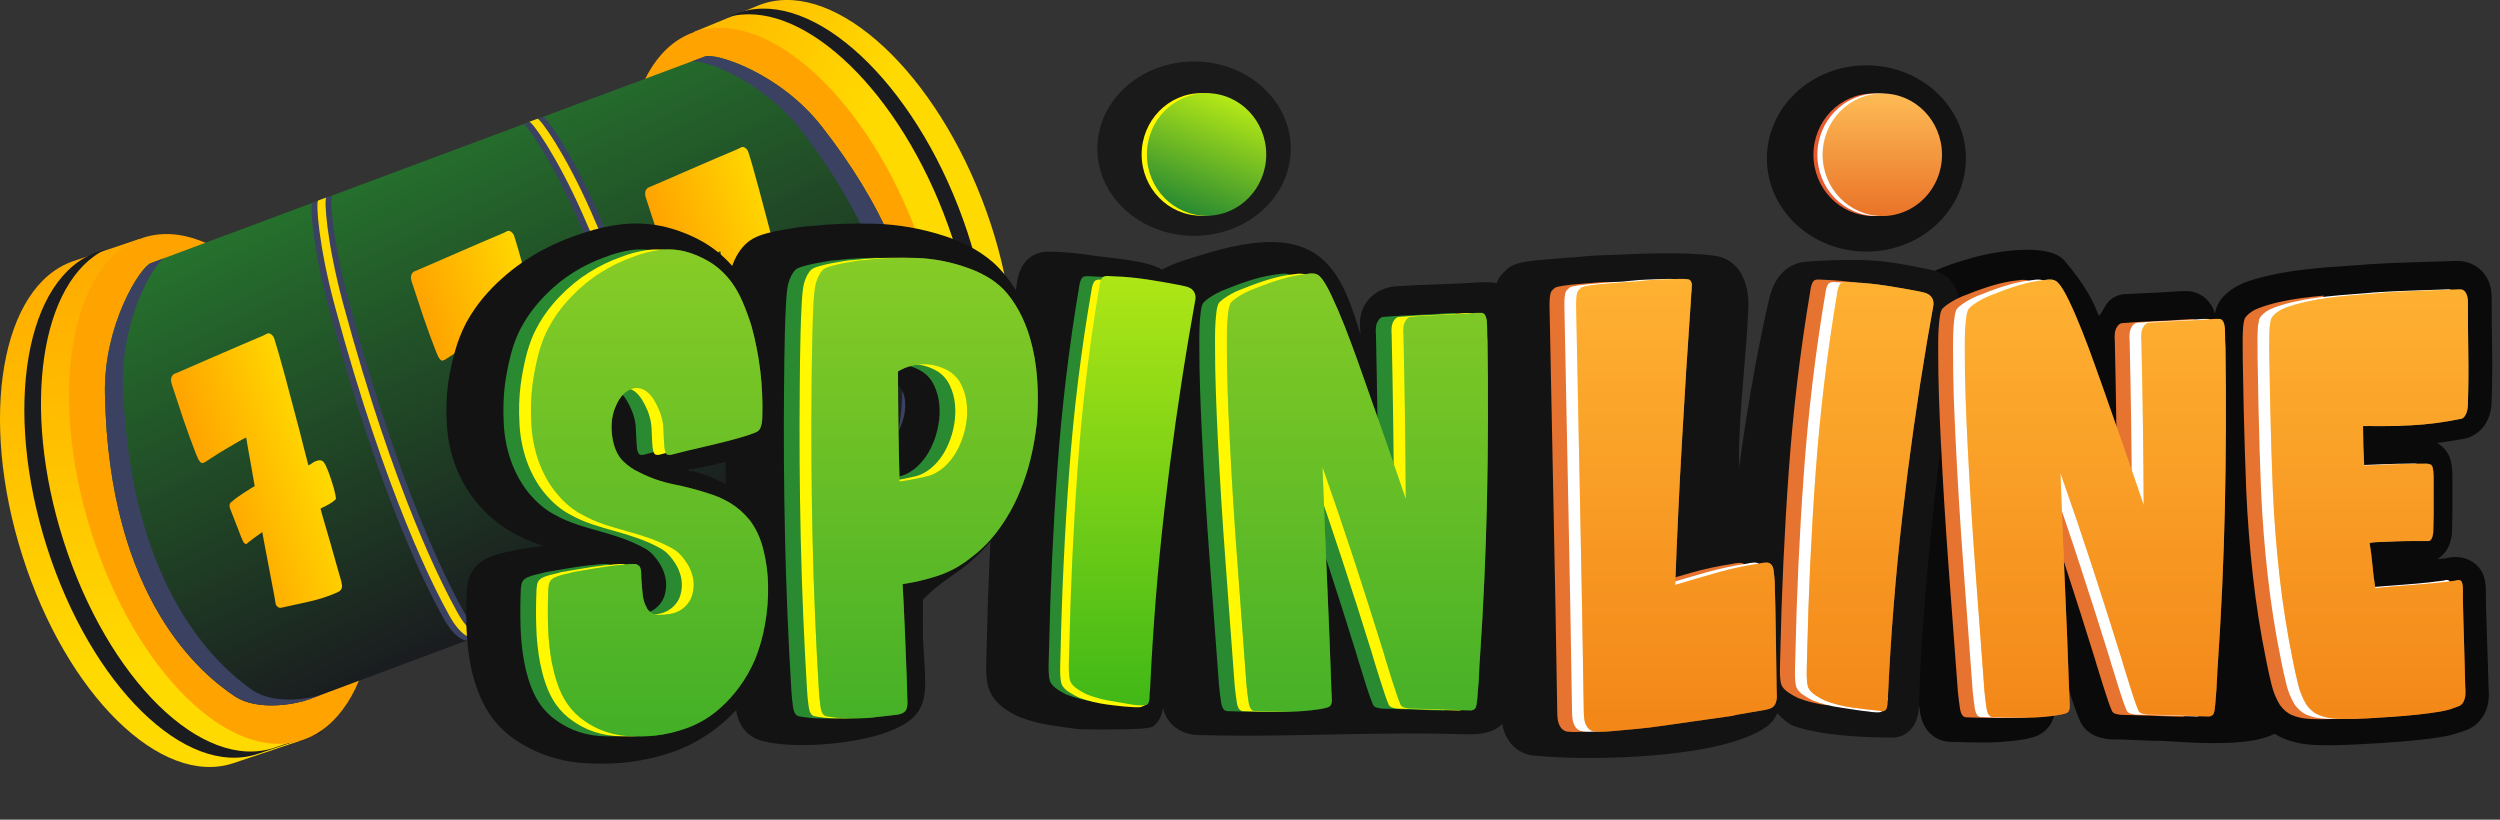
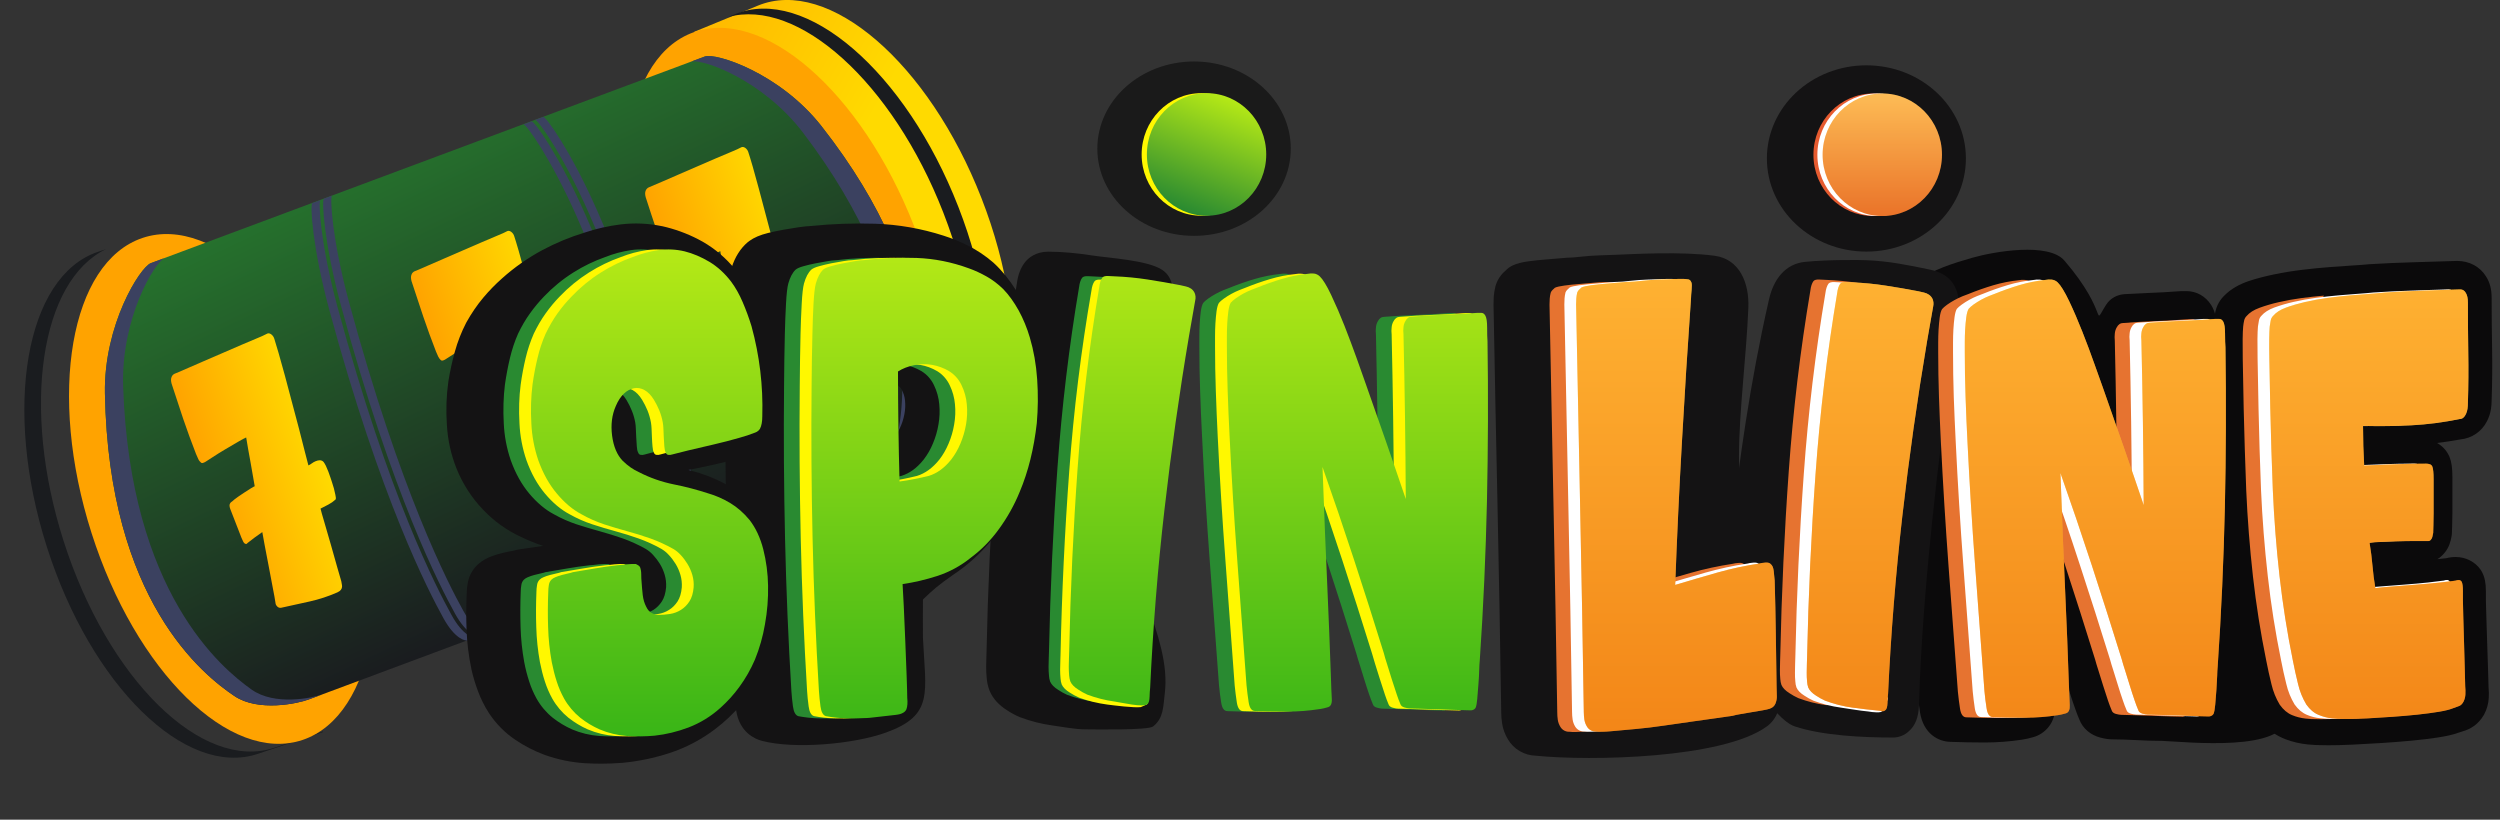
<svg xmlns="http://www.w3.org/2000/svg" width="61" height="20" viewBox="0 0 61 20" fill="none">
  <rect x="0" y="0" width="61" height="20" fill="#333333" stroke="none" />
  <g clip-path="url(#clip0_1193_312)">
    <g clip-path="url(#clip1_1193_312)">
      <path d="M48.425 18.117C48.15 18.117 47.868 18.111 47.586 18.101C47.294 18.094 46.931 17.903 46.848 17.38C46.824 17.226 46.804 17.07 46.789 16.914C46.711 15.887 46.632 14.855 46.554 13.848C46.475 12.822 46.409 11.794 46.357 10.766C46.307 9.822 46.241 8.864 46.299 7.919C46.316 7.633 46.333 7.298 46.526 7.069C46.586 6.997 46.663 6.929 46.767 6.857C47.166 6.577 47.657 6.423 48.121 6.29C48.647 6.139 49.984 5.905 50.373 6.36C51.494 7.669 51.027 8 51.392 7.432C51.49 7.278 51.66 7.188 51.842 7.177C52.024 7.166 52.208 7.157 52.391 7.15C52.659 7.14 52.927 7.125 53.195 7.105C53.21 7.104 53.225 7.103 53.241 7.103H53.348C53.595 7.103 53.815 7.227 53.952 7.442C54.051 7.6 54.094 7.79 54.094 8.064C54.092 8.172 54.096 8.28 54.104 8.388C54.124 9.711 54.119 11.042 54.089 12.345C54.058 13.734 55.852 15.149 55.811 16.538C55.803 16.773 55.831 17.221 55.811 17.455C55.811 18.373 53.339 18.1 52.764 18.078C52.307 18.078 51.946 18.04 51.537 18.04C51.45 18.04 51.358 18.026 51.247 17.997C51.006 17.933 50.823 17.776 50.738 17.562C50.7 17.474 50.666 17.384 50.635 17.294C50.59 17.171 50.545 17.036 50.5 16.894C50.461 16.769 50.421 16.645 50.38 16.521C50.34 16.398 50.312 16.31 50.295 16.245C50.226 16.03 50.157 15.815 50.087 15.601C50.103 15.986 50.115 16.306 50.124 16.579C50.133 16.87 50.142 17.07 50.148 17.176C50.175 17.653 49.879 17.91 49.617 17.985C49.526 18.012 49.433 18.033 49.339 18.048C49.034 18.094 48.728 18.117 48.424 18.117L48.425 18.117Z" fill="#0B0A0B" />
      <path d="M46.191 17.996C45.46 17.996 44.469 17.95 43.792 17.724C43.523 17.634 43.184 17.224 43.112 17.043C43.006 16.781 41.662 16.397 41.749 16.133C42.179 14.843 42.203 11.517 43.165 7.3C43.275 6.82 43.557 6.436 44.047 6.389C44.632 6.332 45.386 6.342 45.56 6.35C45.815 6.361 46.076 6.389 46.336 6.433C46.582 6.475 46.831 6.522 47.074 6.575C48.065 6.769 47.802 7.756 47.686 8.487C47.472 9.89 47.292 11.299 47.146 12.711C46.991 14.208 46.867 15.716 46.822 17.22C46.813 17.5 46.731 17.709 46.575 17.843C46.471 17.941 46.334 17.995 46.191 17.996Z" fill="#141314" />
      <path d="M37.468 18.439C37.331 18.435 37.198 18.396 37.08 18.326C36.962 18.257 36.864 18.159 36.794 18.041C36.721 17.921 36.672 17.788 36.651 17.649C36.637 17.559 36.63 17.469 36.63 17.378C36.605 15.732 36.575 14.061 36.541 12.413C36.506 10.783 36.472 9.109 36.442 7.44V7.428C36.442 7.361 36.443 7.299 36.447 7.24C36.453 7.161 36.466 7.077 36.487 6.992C36.527 6.842 36.612 6.708 36.73 6.608C36.782 6.553 36.843 6.507 36.912 6.476C37.011 6.429 37.133 6.398 37.308 6.374C37.43 6.358 37.562 6.344 37.701 6.333C37.824 6.323 37.943 6.313 38.058 6.303C38.196 6.29 38.282 6.284 38.343 6.284C38.348 6.284 38.395 6.283 38.558 6.265C38.704 6.248 38.861 6.237 39.024 6.231C39.171 6.227 39.31 6.221 39.441 6.216C39.846 6.201 41.023 6.13 41.84 6.241C42.443 6.323 42.684 6.899 42.66 7.508C42.614 8.663 42.431 10.059 42.431 11.133C42.431 12.042 42.658 12.724 42.885 13.406C43.102 13.61 42.411 13.832 42.437 14.112C42.513 15.05 43.406 15.987 43.451 16.927C43.464 17.224 43.361 17.544 43.112 17.724C42.039 18.51 38.815 18.574 37.468 18.439Z" fill="#141314" />
      <path d="M56.777 18.184C56.58 18.184 56.429 18.178 56.315 18.165C56.131 18.147 55.951 18.106 55.778 18.042C55.535 17.952 55.321 17.797 55.161 17.592C55.152 17.581 55.145 17.57 55.136 17.559C54.997 17.354 54.893 17.127 54.828 16.888C54.772 16.685 54.721 16.48 54.676 16.275C54.514 15.567 54.388 14.852 54.297 14.131C54.205 13.407 54.141 12.679 54.105 11.95C54.074 11.268 54.051 10.586 54.035 9.904C54.024 9.491 54.015 9.078 54.007 8.665C53.999 8.25 54.004 7.977 54.02 7.808L54.023 7.788C54.032 7.722 54.044 7.656 54.058 7.593C54.093 7.444 54.17 7.309 54.284 7.202C54.432 7.054 54.632 6.937 54.881 6.854C55.062 6.794 55.268 6.741 55.493 6.694C55.714 6.648 55.944 6.611 56.18 6.583C56.401 6.556 56.622 6.534 56.844 6.517C57.045 6.502 57.237 6.489 57.413 6.477C57.549 6.47 57.684 6.459 57.819 6.446C58.175 6.425 58.532 6.409 58.889 6.399L59.939 6.367H59.959C60.254 6.367 60.514 6.508 60.66 6.747C60.752 6.889 60.796 7.059 60.796 7.265C60.796 7.679 60.8 8.094 60.807 8.499C60.814 8.916 60.811 9.34 60.796 9.76C60.796 9.834 60.791 9.907 60.78 9.977C60.764 10.082 60.731 10.183 60.683 10.276C60.621 10.4 60.529 10.506 60.415 10.584C60.301 10.662 60.169 10.709 60.032 10.722C59.843 10.757 59.654 10.786 59.465 10.809C59.594 10.882 59.695 10.99 59.757 11.124L59.767 11.145C59.818 11.27 59.839 11.418 59.839 11.659V12.495C59.839 12.609 59.837 12.718 59.833 12.819C59.828 12.938 59.827 12.978 59.827 12.988C59.827 13.017 59.825 13.047 59.82 13.077C59.797 13.209 59.758 13.357 59.649 13.487C59.6 13.548 59.541 13.601 59.475 13.643C59.585 13.632 59.65 13.624 59.69 13.62C59.765 13.6 59.842 13.591 59.921 13.591C60.167 13.591 60.394 13.708 60.529 13.904C60.542 13.924 60.554 13.944 60.565 13.965C60.628 14.088 60.656 14.23 60.656 14.426V14.661C60.656 14.693 60.658 14.787 60.667 15.049L60.688 15.716L60.71 16.378C60.717 16.576 60.721 16.701 60.721 16.774C60.729 16.856 60.73 16.94 60.726 17.025C60.719 17.168 60.68 17.308 60.612 17.434L60.607 17.443C60.463 17.692 60.257 17.795 60.11 17.838C60.067 17.85 60.025 17.864 59.983 17.879C59.852 17.927 59.686 17.965 59.461 17.998C59.275 18.026 59.063 18.051 58.834 18.073C58.596 18.095 58.357 18.114 58.119 18.129C57.877 18.145 57.638 18.158 57.407 18.169C57.169 18.18 56.962 18.185 56.778 18.185L56.777 18.184Z" fill="#0B0A0B" />
      <path d="M41.628 17.472C41.552 17.482 41.427 17.5 41.252 17.526L40.659 17.61C40.439 17.64 40.207 17.674 39.963 17.71C39.718 17.745 39.486 17.774 39.267 17.794C39.047 17.815 38.849 17.833 38.674 17.848C38.498 17.863 38.373 17.866 38.297 17.855C38.252 17.858 38.207 17.847 38.167 17.826C38.127 17.804 38.094 17.772 38.072 17.733C38.04 17.681 38.019 17.624 38.01 17.564C38.001 17.503 37.997 17.441 37.997 17.38C37.971 15.712 37.941 14.055 37.907 12.407C37.872 10.76 37.84 9.102 37.808 7.435C37.808 7.384 37.81 7.335 37.813 7.29C37.816 7.243 37.824 7.194 37.837 7.143C37.846 7.117 37.862 7.093 37.883 7.074C37.902 7.059 37.921 7.041 37.94 7.021C37.984 7 38.062 6.982 38.175 6.967C38.288 6.952 38.409 6.939 38.537 6.929C38.666 6.919 38.787 6.908 38.899 6.898C39.013 6.888 39.09 6.883 39.135 6.883C40.843 6.821 38.899 8.64 39.482 10.912C39.416 12.074 40.27 13.103 40.226 14.279C40.565 14.177 40.905 14.077 41.247 13.98C41.589 13.883 41.932 13.809 42.277 13.757C42.309 13.747 42.357 13.74 42.423 13.735C42.489 13.73 42.534 13.742 42.559 13.773C42.597 13.803 42.621 13.86 42.63 13.942C42.639 14.024 42.647 14.101 42.654 14.172C42.666 14.602 42.675 15.034 42.682 15.469L42.7 16.781C42.7 16.842 42.702 16.906 42.705 16.973C42.709 17.032 42.702 17.093 42.682 17.149C42.669 17.191 42.645 17.229 42.611 17.257C42.584 17.277 42.554 17.292 42.522 17.302C42.49 17.313 42.433 17.326 42.348 17.341C42.257 17.357 42.167 17.373 42.076 17.387C41.978 17.403 41.887 17.418 41.802 17.433C41.744 17.442 41.686 17.455 41.629 17.471L41.628 17.472H41.628ZM44.549 17.204C44.321 17.173 44.097 17.116 43.881 17.035C43.804 17 43.73 16.959 43.66 16.912C43.563 16.851 43.498 16.784 43.467 16.712C43.451 16.665 43.442 16.616 43.439 16.567C43.432 16.495 43.429 16.424 43.43 16.352C43.43 16.275 43.431 16.204 43.434 16.137C43.437 16.083 43.439 16.03 43.439 15.976C43.471 14.472 43.539 12.978 43.646 11.495C43.752 10.011 43.928 8.543 44.173 7.09C44.185 6.988 44.211 6.911 44.248 6.86C44.273 6.829 44.323 6.816 44.399 6.821C44.474 6.827 44.527 6.829 44.558 6.829C44.822 6.839 45.087 6.865 45.353 6.906C43.623 11.821 45.353 17.313 44.549 17.204ZM49.559 17.457C49.296 17.498 49.033 17.518 48.769 17.518C48.506 17.518 48.242 17.513 47.979 17.503C47.898 17.503 47.845 17.431 47.824 17.288C47.803 17.15 47.785 17.012 47.772 16.874C47.697 15.851 47.622 14.837 47.546 13.835C47.471 12.823 47.408 11.81 47.358 10.796C47.339 10.428 47.324 10.06 47.311 9.692C47.299 9.323 47.292 8.96 47.292 8.602V8.356C47.292 8.254 47.295 8.149 47.301 8.042C47.308 7.935 47.317 7.835 47.329 7.743C47.342 7.65 47.361 7.584 47.386 7.543C47.411 7.513 47.452 7.477 47.508 7.436C47.625 7.353 47.752 7.284 47.884 7.229C47.947 7.203 47.994 7.185 48.026 7.175C48.227 7.093 48.43 7.022 48.637 6.96C48.84 6.9 49.048 6.859 49.258 6.837C49.309 6.827 49.36 6.825 49.413 6.83C49.468 6.836 49.52 6.86 49.559 6.899C49.635 6.97 49.727 7.121 49.837 7.351C49.947 7.582 50.055 7.833 50.162 8.103C50.268 8.375 50.367 8.638 50.458 8.894L50.66 9.462C50.83 9.942 50.997 10.421 51.164 10.896C51.33 11.372 51.494 11.851 51.657 12.331C51.651 10.991 51.632 9.651 51.601 8.311C51.595 8.255 51.595 8.198 51.601 8.142C51.605 8.088 51.621 8.035 51.648 7.988C51.686 7.917 51.739 7.881 51.808 7.881C52.073 7.86 52.338 7.845 52.603 7.835C52.868 7.825 53.133 7.81 53.398 7.789H53.502C53.539 7.789 53.57 7.81 53.596 7.85C53.627 7.902 53.643 8.001 53.643 8.15C53.643 8.298 53.646 8.409 53.652 8.48C53.671 9.79 53.666 11.089 53.638 12.378C53.609 13.673 53.551 14.968 53.464 16.261C53.456 16.34 53.451 16.419 53.45 16.498C53.446 16.605 53.44 16.721 53.431 16.844L53.403 17.196C53.393 17.309 53.379 17.386 53.361 17.427C53.348 17.447 53.33 17.463 53.308 17.473C53.289 17.482 53.269 17.488 53.248 17.488C53.197 17.488 53.102 17.486 52.961 17.481C52.82 17.476 52.668 17.471 52.504 17.465C52.341 17.46 52.188 17.455 52.044 17.45C51.899 17.445 51.805 17.442 51.761 17.442C51.73 17.442 51.686 17.435 51.629 17.42C51.573 17.404 51.538 17.376 51.526 17.335C51.493 17.257 51.463 17.177 51.436 17.097C51.396 16.979 51.355 16.854 51.314 16.721C51.273 16.588 51.234 16.463 51.197 16.345C51.169 16.261 51.144 16.177 51.121 16.092C50.884 15.328 50.641 14.566 50.393 13.806C50.145 13.048 49.889 12.296 49.626 11.55C49.632 11.672 49.64 11.879 49.649 12.171C49.659 12.462 49.671 12.798 49.687 13.176C49.703 13.555 49.72 13.956 49.739 14.381C49.758 14.806 49.775 15.21 49.791 15.593C49.806 15.977 49.819 16.315 49.829 16.606C49.838 16.897 49.846 17.1 49.852 17.212C49.858 17.325 49.827 17.391 49.758 17.412C49.693 17.431 49.627 17.447 49.56 17.458L49.559 17.457ZM57.122 17.533C56.948 17.543 56.774 17.548 56.6 17.549C56.447 17.549 56.332 17.544 56.257 17.533C56.144 17.521 56.032 17.493 55.927 17.449C55.814 17.403 55.714 17.318 55.626 17.195C55.533 17.041 55.465 16.872 55.424 16.697C55.377 16.506 55.334 16.314 55.297 16.121C55.158 15.441 55.05 14.755 54.972 14.065C54.894 13.366 54.839 12.665 54.808 11.963C54.782 11.298 54.762 10.633 54.746 9.967C54.737 9.538 54.729 9.134 54.723 8.755C54.717 8.376 54.72 8.115 54.733 7.972C54.738 7.921 54.746 7.872 54.756 7.826C54.764 7.783 54.785 7.742 54.817 7.711C54.886 7.63 54.99 7.563 55.128 7.512C55.281 7.456 55.438 7.41 55.598 7.374C55.773 7.333 55.957 7.3 56.148 7.274C56.34 7.249 56.525 7.228 56.703 7.213C54.004 12.503 59.282 16.894 57.122 17.533Z" fill="#E67330" />
      <path d="M41.989 17.465L41.613 17.519C41.437 17.544 41.24 17.572 41.02 17.603C40.801 17.634 40.569 17.666 40.324 17.703C40.08 17.739 39.847 17.767 39.628 17.787C39.409 17.808 39.211 17.826 39.035 17.841C38.859 17.857 38.734 17.859 38.659 17.849C38.614 17.851 38.569 17.841 38.529 17.819C38.489 17.797 38.456 17.765 38.433 17.726C38.402 17.674 38.381 17.617 38.372 17.557C38.363 17.496 38.358 17.434 38.358 17.373C38.333 15.705 38.303 14.048 38.269 12.4C38.234 10.753 38.201 9.096 38.17 7.428C38.17 7.377 38.172 7.328 38.175 7.282C38.178 7.236 38.186 7.188 38.198 7.136C38.208 7.11 38.224 7.086 38.245 7.067C38.264 7.052 38.283 7.034 38.301 7.014C38.345 6.993 38.424 6.976 38.537 6.96C38.65 6.945 38.77 6.933 38.899 6.922C39.027 6.911 39.148 6.901 39.261 6.891C39.374 6.881 39.452 6.876 39.497 6.876C39.547 6.876 39.639 6.868 39.774 6.853C39.909 6.837 40.05 6.827 40.197 6.822C40.345 6.818 40.485 6.812 40.616 6.807C40.748 6.802 40.839 6.805 40.889 6.815C40.932 6.815 40.964 6.84 40.983 6.891C40.995 6.921 40.997 6.983 40.987 7.075C40.978 7.167 40.974 7.234 40.974 7.275C40.892 8.438 40.819 9.601 40.752 10.766C40.686 11.934 40.631 13.103 40.588 14.272C40.928 14.17 41.268 14.07 41.609 13.973C41.947 13.877 42.291 13.802 42.639 13.751C42.671 13.741 42.719 13.733 42.785 13.728C42.851 13.723 42.896 13.735 42.921 13.766C42.959 13.796 42.982 13.853 42.992 13.935C43.001 14.017 43.009 14.094 43.015 14.166C43.028 14.595 43.037 15.027 43.043 15.462L43.062 16.774C43.062 16.836 43.064 16.9 43.067 16.966C43.071 17.026 43.063 17.086 43.043 17.142C43.031 17.184 43.006 17.221 42.973 17.25C42.946 17.27 42.916 17.285 42.883 17.296C42.852 17.306 42.794 17.319 42.71 17.334C42.619 17.351 42.528 17.366 42.437 17.38C42.339 17.396 42.248 17.411 42.165 17.427C42.106 17.436 42.047 17.449 41.989 17.465ZM45.927 17.342C45.927 17.406 45.68 17.378 45.584 17.36C45.364 17.34 45.142 17.297 44.916 17.266C44.688 17.235 44.464 17.178 44.248 17.097C44.171 17.062 44.097 17.021 44.027 16.974C43.929 16.913 43.865 16.846 43.834 16.775C43.818 16.728 43.808 16.679 43.806 16.629C43.799 16.558 43.796 16.486 43.797 16.414C43.797 16.337 43.798 16.266 43.801 16.199C43.804 16.145 43.806 16.092 43.806 16.038C43.838 14.534 43.906 13.04 44.013 11.557C44.12 10.073 44.295 8.605 44.54 7.152C44.553 7.05 44.578 6.974 44.615 6.922C44.64 6.891 44.691 6.879 44.765 6.883C44.841 6.889 44.894 6.891 44.926 6.891C45.189 6.901 45.454 6.927 45.721 6.968C45.987 7.009 46.252 7.055 46.516 7.106C46.559 7.116 46.605 7.126 46.652 7.136C46.697 7.146 46.74 7.164 46.779 7.19C46.818 7.217 46.849 7.254 46.868 7.297C46.891 7.353 46.896 7.415 46.882 7.474L46.807 7.904L46.732 8.334C46.493 9.746 46.293 11.165 46.13 12.592C45.967 14.019 45.851 15.465 45.782 16.927C45.775 16.979 46.065 16.945 46.062 17.042C46.059 17.139 45.959 17.169 45.927 17.189V17.342ZM49.921 17.45C49.657 17.491 49.394 17.512 49.131 17.512C48.867 17.512 48.604 17.506 48.34 17.496C48.259 17.496 48.207 17.425 48.185 17.281C48.164 17.143 48.147 17.005 48.134 16.866C48.058 15.844 47.983 14.831 47.908 13.828C47.832 12.816 47.769 11.803 47.72 10.79C47.701 10.421 47.685 10.053 47.672 9.685C47.66 9.316 47.654 8.953 47.654 8.595V8.35C47.654 8.247 47.657 8.142 47.663 8.035C47.669 7.928 47.679 7.828 47.691 7.736C47.704 7.644 47.722 7.577 47.747 7.536C47.772 7.506 47.814 7.47 47.87 7.429C47.987 7.346 48.113 7.276 48.246 7.222C48.293 7.203 48.34 7.185 48.387 7.168C48.588 7.086 48.792 7.015 48.999 6.953C49.202 6.893 49.41 6.852 49.62 6.831C49.67 6.821 49.722 6.818 49.775 6.823C49.83 6.829 49.882 6.853 49.921 6.892C49.996 6.964 50.089 7.115 50.198 7.345C50.315 7.591 50.424 7.842 50.523 8.096C50.63 8.368 50.728 8.631 50.82 8.887L51.022 9.455C51.191 9.936 51.359 10.414 51.525 10.89C51.691 11.366 51.856 11.844 52.019 12.325C52.013 10.984 51.994 9.644 51.963 8.304C51.956 8.248 51.956 8.191 51.963 8.135C51.967 8.081 51.983 8.028 52.01 7.981C52.048 7.91 52.101 7.874 52.17 7.874C52.434 7.854 52.7 7.838 52.965 7.828C53.23 7.818 53.495 7.803 53.76 7.782H53.863C53.901 7.782 53.932 7.803 53.957 7.844C53.989 7.895 54.005 7.995 54.005 8.143C54.005 8.291 54.008 8.402 54.014 8.473C54.033 9.782 54.028 11.082 53.999 12.371C53.971 13.66 53.913 14.954 53.825 16.254C53.817 16.333 53.813 16.412 53.811 16.491C53.808 16.599 53.802 16.714 53.793 16.837L53.764 17.19C53.755 17.302 53.741 17.379 53.722 17.42C53.71 17.44 53.692 17.456 53.67 17.466C53.651 17.476 53.63 17.481 53.609 17.482C53.559 17.482 53.463 17.479 53.322 17.474L52.866 17.458C52.703 17.454 52.549 17.448 52.405 17.443C52.261 17.438 52.167 17.436 52.123 17.436C52.078 17.433 52.034 17.426 51.991 17.413C51.935 17.397 51.9 17.369 51.888 17.328C51.854 17.25 51.825 17.171 51.798 17.09C51.757 16.972 51.716 16.847 51.676 16.714C51.638 16.589 51.598 16.463 51.559 16.338C51.531 16.255 51.506 16.17 51.483 16.085C51.246 15.321 51.003 14.559 50.754 13.799C50.507 13.041 50.251 12.29 49.987 11.542C49.993 11.665 50.002 11.872 50.011 12.164C50.02 12.456 50.033 12.791 50.049 13.17C50.065 13.548 50.082 13.95 50.101 14.374C50.12 14.799 50.137 15.203 50.153 15.586C50.168 15.97 50.181 16.308 50.19 16.599C50.199 16.891 50.208 17.093 50.214 17.206C50.22 17.318 50.188 17.385 50.12 17.405C50.055 17.424 49.989 17.44 49.922 17.451L49.921 17.45ZM59.563 17.281C59.488 17.311 59.374 17.34 59.22 17.366C59.048 17.394 58.876 17.417 58.702 17.435C58.5 17.456 58.298 17.474 58.095 17.488C57.882 17.504 57.679 17.516 57.484 17.526C57.289 17.537 57.115 17.542 56.962 17.542C56.808 17.542 56.693 17.537 56.618 17.526C56.505 17.515 56.394 17.486 56.289 17.442C56.176 17.396 56.076 17.311 55.988 17.189C55.895 17.034 55.827 16.866 55.786 16.69C55.738 16.499 55.696 16.308 55.659 16.115C55.52 15.434 55.411 14.748 55.334 14.058C55.255 13.36 55.2 12.658 55.169 11.956C55.143 11.291 55.122 10.626 55.108 9.961C55.099 9.531 55.091 9.127 55.085 8.748C55.078 8.37 55.081 8.109 55.094 7.966C55.1 7.915 55.108 7.866 55.118 7.82C55.126 7.776 55.147 7.736 55.178 7.705C55.248 7.623 55.352 7.556 55.489 7.505C55.643 7.449 55.8 7.403 55.96 7.367C56.135 7.326 56.319 7.293 56.51 7.267C56.702 7.242 56.887 7.221 57.065 7.206C57.244 7.191 57.407 7.178 57.555 7.167C57.702 7.157 57.82 7.147 57.907 7.137C58.215 7.116 58.52 7.101 58.825 7.091L59.742 7.06C59.805 7.06 59.852 7.091 59.883 7.152C59.914 7.203 59.93 7.281 59.93 7.382C59.93 7.792 59.933 8.198 59.94 8.603C59.945 9.007 59.943 9.414 59.93 9.823C59.93 9.874 59.927 9.923 59.921 9.968C59.915 10.014 59.902 10.058 59.883 10.099C59.845 10.181 59.795 10.222 59.733 10.222C59.337 10.304 58.943 10.355 58.552 10.376C58.16 10.396 57.766 10.401 57.371 10.391C57.371 10.718 57.38 11.041 57.4 11.357C57.656 11.347 57.909 11.337 58.157 11.327C58.409 11.317 58.661 11.311 58.914 11.312C58.945 11.312 58.975 11.317 59.003 11.327C59.017 11.332 59.03 11.34 59.041 11.351C59.051 11.361 59.059 11.374 59.064 11.388C59.083 11.44 59.092 11.542 59.092 11.695V12.517C59.092 12.624 59.091 12.724 59.088 12.816C59.084 12.908 59.083 12.969 59.083 13C59.07 13.082 59.055 13.133 59.036 13.153C59.017 13.184 58.993 13.199 58.965 13.199H58.617C58.488 13.199 58.35 13.202 58.203 13.207C58.055 13.212 57.917 13.217 57.789 13.222C57.703 13.223 57.616 13.231 57.531 13.245C57.562 13.429 57.585 13.613 57.602 13.798C57.617 13.982 57.641 14.166 57.672 14.35C57.734 14.34 57.86 14.327 58.048 14.312C58.236 14.296 58.437 14.281 58.65 14.266C58.863 14.25 59.064 14.232 59.252 14.212C59.44 14.191 59.566 14.176 59.629 14.166C59.654 14.156 59.681 14.15 59.709 14.151C59.737 14.151 59.76 14.166 59.779 14.197C59.798 14.237 59.807 14.309 59.807 14.412V14.642C59.807 14.703 59.811 14.836 59.816 15.041L59.836 15.693C59.842 15.923 59.848 16.141 59.855 16.345C59.861 16.55 59.864 16.683 59.864 16.744C59.87 16.806 59.871 16.87 59.869 16.936C59.867 16.997 59.852 17.057 59.827 17.112C59.795 17.174 59.756 17.212 59.709 17.227C59.66 17.244 59.611 17.262 59.563 17.281H59.563Z" fill="white" />
      <path d="M42.277 17.465L41.9 17.519C41.724 17.544 41.527 17.572 41.307 17.603C41.088 17.634 40.856 17.666 40.611 17.703C40.367 17.739 40.135 17.767 39.915 17.787C39.696 17.808 39.498 17.826 39.322 17.841C39.147 17.857 39.022 17.859 38.946 17.849C38.901 17.851 38.856 17.84 38.816 17.819C38.776 17.797 38.743 17.765 38.721 17.726C38.689 17.674 38.668 17.617 38.659 17.557C38.65 17.496 38.645 17.434 38.645 17.373C38.62 15.705 38.59 14.048 38.556 12.4C38.521 10.753 38.488 9.096 38.457 7.428C38.457 7.377 38.459 7.328 38.462 7.282C38.465 7.236 38.473 7.188 38.485 7.136C38.495 7.11 38.511 7.086 38.532 7.067C38.551 7.052 38.57 7.034 38.589 7.014C38.633 6.993 38.711 6.976 38.824 6.96C38.937 6.945 39.057 6.933 39.186 6.922C39.315 6.911 39.436 6.901 39.548 6.891C39.662 6.881 39.739 6.876 39.783 6.876C39.834 6.876 39.926 6.868 40.061 6.853C40.196 6.837 40.337 6.827 40.485 6.822C40.632 6.818 40.772 6.812 40.903 6.807C41.035 6.802 41.125 6.805 41.176 6.815C41.22 6.815 41.251 6.84 41.27 6.891C41.282 6.921 41.284 6.983 41.275 7.075C41.266 7.167 41.261 7.234 41.261 7.275C41.179 8.441 41.105 9.605 41.04 10.766C40.973 11.934 40.918 13.103 40.875 14.272C41.214 14.17 41.554 14.071 41.896 13.973C42.238 13.876 42.581 13.802 42.926 13.751C42.957 13.741 43.006 13.733 43.072 13.728C43.138 13.723 43.183 13.735 43.208 13.766C43.246 13.796 43.27 13.853 43.279 13.935C43.288 14.017 43.296 14.094 43.302 14.166C43.315 14.595 43.324 15.027 43.33 15.462L43.349 16.774C43.349 16.836 43.351 16.9 43.354 16.966C43.358 17.026 43.35 17.086 43.33 17.142C43.318 17.184 43.293 17.221 43.26 17.25C43.233 17.27 43.203 17.285 43.171 17.296C43.139 17.306 43.081 17.319 42.997 17.334C42.912 17.35 42.821 17.365 42.724 17.38C42.627 17.396 42.536 17.411 42.451 17.427C42.393 17.436 42.334 17.449 42.277 17.465H42.277Z" fill="url(#paint0_linear_1193_312)" />
      <path d="M46.003 17.327C45.972 17.358 45.928 17.364 45.871 17.343C45.648 17.322 45.425 17.297 45.203 17.266C44.975 17.235 44.751 17.178 44.535 17.097C44.458 17.062 44.384 17.021 44.314 16.975C44.217 16.913 44.152 16.847 44.121 16.775C44.105 16.728 44.096 16.679 44.093 16.63C44.086 16.558 44.083 16.486 44.084 16.414C44.084 16.337 44.085 16.266 44.088 16.2C44.092 16.133 44.093 16.079 44.093 16.038C44.125 14.535 44.193 13.04 44.3 11.557C44.407 10.074 44.583 8.606 44.827 7.153C44.839 7.051 44.865 6.974 44.902 6.922C44.927 6.892 44.977 6.879 45.053 6.884C45.128 6.889 45.181 6.891 45.213 6.891C45.476 6.902 45.741 6.927 46.008 6.969C46.274 7.01 46.539 7.055 46.803 7.106C46.847 7.116 46.892 7.127 46.939 7.137C46.984 7.146 47.028 7.165 47.066 7.191C47.105 7.218 47.136 7.255 47.156 7.298C47.178 7.354 47.183 7.416 47.17 7.475L47.094 7.904L47.019 8.334C46.781 9.746 46.58 11.165 46.417 12.592C46.254 14.02 46.138 15.465 46.069 16.928C46.061 17.002 46.056 17.076 46.055 17.151C46.051 17.248 46.034 17.307 46.003 17.327Z" fill="url(#paint1_linear_1193_312)" />
      <path d="M50.208 17.45C49.947 17.491 49.683 17.511 49.418 17.511C49.155 17.511 48.891 17.506 48.628 17.496C48.546 17.496 48.494 17.425 48.473 17.281C48.451 17.143 48.434 17.005 48.421 16.866C48.346 15.844 48.27 14.831 48.195 13.828C48.119 12.816 48.057 11.803 48.007 10.79C47.988 10.421 47.972 10.053 47.96 9.685C47.947 9.316 47.941 8.953 47.941 8.595V8.35C47.941 8.247 47.944 8.142 47.95 8.035C47.956 7.935 47.965 7.835 47.978 7.736C47.991 7.644 48.01 7.577 48.035 7.536C48.06 7.506 48.101 7.47 48.157 7.429C48.274 7.346 48.401 7.276 48.533 7.222C48.58 7.202 48.627 7.185 48.675 7.168C48.875 7.086 49.079 7.015 49.286 6.953C49.489 6.893 49.697 6.852 49.907 6.83C49.957 6.82 50.009 6.818 50.062 6.823C50.117 6.829 50.169 6.853 50.208 6.892C50.283 6.964 50.376 7.115 50.486 7.345C50.596 7.575 50.703 7.826 50.81 8.096C50.917 8.368 51.016 8.631 51.106 8.887L51.309 9.455C51.478 9.935 51.646 10.414 51.812 10.89C51.979 11.366 52.143 11.844 52.306 12.325C52.3 10.984 52.281 9.644 52.25 8.304C52.243 8.248 52.243 8.191 52.25 8.135C52.254 8.081 52.27 8.028 52.297 7.981C52.334 7.91 52.388 7.874 52.457 7.874C52.72 7.854 52.985 7.838 53.252 7.828C53.517 7.818 53.782 7.803 54.047 7.782H54.15C54.188 7.782 54.219 7.803 54.245 7.844C54.276 7.895 54.291 7.995 54.291 8.143C54.291 8.291 54.295 8.402 54.301 8.473C54.32 9.782 54.315 11.082 54.287 12.371C54.258 13.666 54.2 14.961 54.112 16.254C54.105 16.333 54.1 16.412 54.099 16.491C54.095 16.599 54.089 16.714 54.08 16.837L54.052 17.19C54.042 17.302 54.028 17.379 54.009 17.42C53.997 17.44 53.979 17.456 53.957 17.466C53.938 17.476 53.917 17.481 53.896 17.481C53.846 17.481 53.75 17.479 53.61 17.474L53.153 17.458C52.99 17.454 52.836 17.448 52.692 17.443C52.548 17.438 52.454 17.436 52.41 17.436C52.379 17.436 52.334 17.428 52.278 17.413C52.222 17.397 52.187 17.369 52.175 17.328C52.142 17.25 52.112 17.171 52.085 17.09C52.044 16.972 52.004 16.847 51.963 16.714L51.846 16.338C51.818 16.255 51.793 16.17 51.77 16.085C51.533 15.321 51.29 14.559 51.042 13.799C50.794 13.041 50.538 12.29 50.275 11.542C50.281 11.665 50.289 11.872 50.298 12.164C50.307 12.456 50.32 12.791 50.336 13.17L50.388 14.374C50.407 14.799 50.423 15.203 50.44 15.586C50.455 15.97 50.468 16.308 50.477 16.599C50.487 16.89 50.495 17.093 50.501 17.206C50.507 17.318 50.476 17.385 50.407 17.405C50.342 17.424 50.276 17.44 50.209 17.451L50.208 17.45Z" fill="url(#paint2_linear_1193_312)" />
      <path d="M59.85 17.283C59.775 17.314 59.66 17.343 59.507 17.368C59.353 17.393 59.181 17.417 58.989 17.437C58.798 17.457 58.596 17.475 58.383 17.49C58.179 17.505 57.975 17.518 57.771 17.529C57.577 17.539 57.403 17.544 57.249 17.544C57.096 17.544 56.981 17.539 56.906 17.529C56.792 17.517 56.681 17.488 56.576 17.444C56.463 17.399 56.362 17.314 56.275 17.191C56.182 17.036 56.114 16.868 56.073 16.692C56.026 16.502 55.983 16.31 55.946 16.117C55.807 15.437 55.699 14.751 55.621 14.061C55.542 13.362 55.488 12.661 55.457 11.958C55.43 11.293 55.41 10.628 55.395 9.963C55.386 9.533 55.378 9.129 55.372 8.751C55.365 8.372 55.369 8.111 55.381 7.968C55.387 7.919 55.395 7.87 55.405 7.822C55.413 7.778 55.434 7.738 55.466 7.707C55.535 7.625 55.638 7.559 55.776 7.508C55.914 7.457 56.071 7.41 56.247 7.37C56.422 7.329 56.606 7.296 56.797 7.27C56.989 7.244 57.174 7.224 57.352 7.208C57.531 7.193 57.694 7.181 57.842 7.17C57.989 7.16 58.106 7.149 58.195 7.139C58.502 7.119 58.807 7.103 59.112 7.093L60.029 7.062C60.092 7.062 60.139 7.093 60.17 7.155C60.201 7.206 60.217 7.283 60.217 7.385C60.217 7.794 60.22 8.201 60.226 8.605C60.233 9.012 60.23 9.419 60.217 9.825C60.217 9.877 60.214 9.925 60.208 9.971C60.202 10.016 60.189 10.06 60.17 10.102C60.132 10.183 60.082 10.224 60.02 10.224C59.624 10.306 59.231 10.357 58.839 10.378C58.447 10.398 58.053 10.403 57.658 10.393C57.658 10.721 57.668 11.043 57.686 11.36C57.944 11.35 58.196 11.34 58.444 11.329C58.696 11.319 58.949 11.314 59.201 11.314C59.233 11.314 59.262 11.319 59.29 11.329C59.304 11.334 59.317 11.342 59.328 11.353C59.338 11.364 59.346 11.377 59.351 11.391C59.37 11.442 59.38 11.544 59.38 11.697V12.519C59.38 12.626 59.378 12.726 59.375 12.818C59.372 12.91 59.37 12.972 59.37 13.002C59.357 13.084 59.342 13.135 59.323 13.156C59.304 13.186 59.281 13.202 59.252 13.202H58.904C58.776 13.202 58.638 13.204 58.49 13.209C58.343 13.214 58.205 13.219 58.076 13.225C57.99 13.226 57.903 13.233 57.818 13.248C57.849 13.432 57.872 13.616 57.888 13.8C57.904 13.984 57.927 14.168 57.959 14.352C58.022 14.342 58.147 14.33 58.335 14.314C58.524 14.298 58.724 14.283 58.938 14.268C59.15 14.252 59.351 14.235 59.539 14.214C59.728 14.194 59.853 14.178 59.916 14.168C59.941 14.158 59.968 14.153 59.996 14.153C60.024 14.153 60.047 14.168 60.067 14.199C60.085 14.24 60.095 14.312 60.095 14.414V14.644C60.095 14.706 60.098 14.839 60.104 15.043L60.123 15.695C60.129 15.926 60.135 16.143 60.141 16.348C60.148 16.552 60.151 16.685 60.151 16.747C60.157 16.808 60.159 16.872 60.156 16.938C60.154 17 60.139 17.059 60.113 17.115C60.082 17.176 60.042 17.215 59.996 17.23C59.947 17.246 59.898 17.264 59.85 17.283H59.85Z" fill="url(#paint3_linear_1193_312)" />
      <g style="mix-blend-mode:overlay" opacity="0.5">
        <path d="M42.277 17.465L41.9 17.519C41.724 17.544 41.527 17.572 41.307 17.603C41.088 17.634 40.856 17.666 40.611 17.703C40.367 17.739 40.135 17.767 39.915 17.787C39.696 17.808 39.498 17.826 39.322 17.841C39.147 17.857 39.022 17.859 38.946 17.849C38.901 17.851 38.856 17.84 38.816 17.819C38.776 17.797 38.743 17.765 38.721 17.726C38.689 17.674 38.668 17.617 38.659 17.557C38.65 17.496 38.645 17.434 38.645 17.373C38.62 15.705 38.59 14.048 38.556 12.4C38.521 10.753 38.488 9.096 38.457 7.428C38.457 7.377 38.459 7.328 38.462 7.282C38.465 7.236 38.473 7.188 38.485 7.136C38.495 7.11 38.511 7.086 38.532 7.067C38.551 7.052 38.57 7.034 38.589 7.014C38.633 6.993 38.711 6.976 38.824 6.96C38.937 6.945 39.057 6.933 39.186 6.922C39.315 6.911 39.436 6.901 39.548 6.891C39.662 6.881 39.739 6.876 39.783 6.876C39.834 6.876 39.926 6.868 40.061 6.853C40.196 6.837 40.337 6.827 40.485 6.822C40.632 6.818 40.772 6.812 40.903 6.807C41.035 6.802 41.125 6.805 41.176 6.815C41.22 6.815 41.251 6.84 41.27 6.891C41.282 6.921 41.284 6.983 41.275 7.075C41.266 7.167 41.261 7.234 41.261 7.275C41.179 8.441 41.105 9.605 41.04 10.766C40.973 11.934 40.918 13.103 40.875 14.272C41.214 14.17 41.554 14.071 41.896 13.973C42.238 13.876 42.581 13.802 42.926 13.751C42.957 13.741 43.006 13.733 43.072 13.728C43.138 13.723 43.183 13.735 43.208 13.766C43.246 13.796 43.27 13.853 43.279 13.935C43.288 14.017 43.296 14.094 43.302 14.166C43.315 14.595 43.324 15.027 43.33 15.462L43.349 16.774C43.349 16.836 43.351 16.9 43.354 16.966C43.358 17.026 43.35 17.086 43.33 17.142C43.318 17.184 43.293 17.221 43.26 17.25C43.233 17.27 43.203 17.285 43.171 17.296C43.139 17.306 43.081 17.319 42.997 17.334C42.912 17.35 42.821 17.365 42.724 17.38C42.627 17.396 42.536 17.411 42.451 17.427C42.393 17.436 42.334 17.449 42.277 17.465H42.277ZM46.003 17.327C45.972 17.358 45.928 17.363 45.871 17.342C45.648 17.322 45.425 17.296 45.203 17.266C44.975 17.235 44.751 17.178 44.535 17.097C44.458 17.062 44.384 17.021 44.314 16.974C44.217 16.913 44.152 16.846 44.121 16.775C44.105 16.728 44.096 16.679 44.093 16.629C44.086 16.558 44.083 16.486 44.084 16.414C44.084 16.337 44.085 16.266 44.088 16.199C44.092 16.133 44.093 16.079 44.093 16.038C44.125 14.534 44.193 13.04 44.3 11.557C44.407 10.073 44.583 8.605 44.827 7.152C44.839 7.05 44.865 6.974 44.902 6.922C44.927 6.891 44.977 6.879 45.053 6.883C45.128 6.889 45.181 6.891 45.213 6.891C45.476 6.901 45.741 6.927 46.008 6.968C46.274 7.009 46.539 7.055 46.803 7.106C46.847 7.116 46.892 7.126 46.939 7.136C46.984 7.146 47.028 7.164 47.066 7.19C47.105 7.217 47.136 7.254 47.156 7.297C47.178 7.353 47.183 7.415 47.17 7.474L47.094 7.904L47.019 8.334C46.781 9.746 46.58 11.165 46.417 12.592C46.254 14.019 46.138 15.465 46.069 16.927C46.061 17.001 46.056 17.076 46.055 17.15C46.051 17.247 46.034 17.306 46.003 17.327ZM50.208 17.45C49.947 17.491 49.683 17.511 49.418 17.512C49.155 17.512 48.891 17.506 48.628 17.496C48.546 17.496 48.494 17.425 48.473 17.281C48.451 17.143 48.434 17.005 48.421 16.866C48.346 15.844 48.27 14.831 48.195 13.828C48.119 12.816 48.057 11.803 48.007 10.79C47.988 10.421 47.972 10.053 47.96 9.685C47.947 9.316 47.941 8.953 47.941 8.595V8.35C47.941 8.247 47.944 8.142 47.95 8.035C47.956 7.935 47.965 7.835 47.978 7.736C47.991 7.644 48.01 7.577 48.035 7.536C48.06 7.506 48.101 7.47 48.157 7.429C48.274 7.346 48.401 7.276 48.533 7.222C48.58 7.203 48.627 7.185 48.675 7.168C48.875 7.086 49.079 7.015 49.286 6.953C49.489 6.893 49.697 6.852 49.907 6.831C49.957 6.821 50.009 6.818 50.062 6.823C50.117 6.829 50.169 6.853 50.208 6.892C50.283 6.964 50.376 7.115 50.486 7.345C50.596 7.575 50.703 7.826 50.81 8.096C50.917 8.368 51.016 8.631 51.106 8.887L51.309 9.455C51.478 9.936 51.646 10.414 51.812 10.89C51.979 11.366 52.143 11.844 52.306 12.325C52.3 10.984 52.281 9.644 52.25 8.304C52.243 8.248 52.243 8.191 52.25 8.135C52.254 8.081 52.27 8.028 52.297 7.981C52.334 7.91 52.388 7.874 52.457 7.874C52.72 7.854 52.985 7.838 53.252 7.828C53.517 7.818 53.782 7.803 54.047 7.782H54.15C54.188 7.782 54.219 7.803 54.245 7.844C54.276 7.895 54.291 7.995 54.291 8.143C54.291 8.291 54.295 8.402 54.301 8.473C54.32 9.782 54.315 11.082 54.287 12.371C54.258 13.666 54.2 14.961 54.112 16.254C54.105 16.333 54.1 16.412 54.099 16.491C54.095 16.599 54.089 16.714 54.08 16.837L54.052 17.19C54.042 17.302 54.028 17.379 54.009 17.42C53.997 17.44 53.979 17.456 53.957 17.466C53.938 17.476 53.917 17.481 53.896 17.482C53.846 17.482 53.75 17.479 53.61 17.474L53.153 17.458C52.99 17.454 52.836 17.448 52.692 17.443C52.548 17.438 52.454 17.436 52.41 17.436C52.379 17.436 52.334 17.428 52.278 17.413C52.222 17.397 52.187 17.369 52.175 17.328C52.142 17.25 52.112 17.171 52.085 17.09C52.044 16.972 52.004 16.847 51.963 16.714L51.846 16.338C51.818 16.255 51.793 16.17 51.77 16.085C51.533 15.321 51.29 14.559 51.042 13.799C50.794 13.041 50.538 12.29 50.275 11.542C50.281 11.665 50.289 11.872 50.298 12.164C50.307 12.456 50.32 12.791 50.336 13.17L50.388 14.374C50.407 14.799 50.423 15.203 50.44 15.586C50.455 15.97 50.468 16.308 50.477 16.599C50.487 16.891 50.495 17.093 50.501 17.206C50.507 17.318 50.476 17.385 50.407 17.405C50.342 17.424 50.276 17.44 50.209 17.451L50.208 17.45ZM59.85 17.281C59.775 17.311 59.66 17.34 59.507 17.366C59.353 17.391 59.181 17.414 58.989 17.435C58.798 17.455 58.596 17.473 58.383 17.488C58.179 17.503 57.975 17.515 57.771 17.526C57.577 17.537 57.403 17.542 57.249 17.542C57.096 17.542 56.981 17.537 56.906 17.526C56.792 17.515 56.681 17.486 56.576 17.442C56.463 17.396 56.362 17.311 56.275 17.189C56.182 17.034 56.114 16.866 56.073 16.69C56.026 16.499 55.983 16.308 55.946 16.115C55.807 15.434 55.699 14.748 55.621 14.058C55.542 13.36 55.488 12.658 55.457 11.956C55.43 11.291 55.41 10.626 55.395 9.961C55.386 9.531 55.378 9.127 55.372 8.748C55.365 8.37 55.369 8.109 55.381 7.966C55.387 7.917 55.395 7.868 55.405 7.82C55.413 7.776 55.434 7.736 55.466 7.705C55.535 7.623 55.638 7.556 55.776 7.505C55.914 7.454 56.071 7.408 56.247 7.367C56.422 7.326 56.606 7.293 56.797 7.267C56.989 7.242 57.174 7.221 57.352 7.206C57.531 7.191 57.694 7.178 57.842 7.167C57.989 7.157 58.106 7.147 58.195 7.137C58.502 7.116 58.807 7.101 59.112 7.091L60.029 7.06C60.092 7.06 60.139 7.091 60.17 7.152C60.201 7.203 60.217 7.281 60.217 7.382C60.217 7.792 60.22 8.198 60.226 8.603C60.233 9.01 60.23 9.416 60.217 9.823C60.217 9.874 60.214 9.923 60.208 9.968C60.202 10.014 60.189 10.058 60.17 10.099C60.132 10.181 60.082 10.222 60.02 10.222C59.624 10.304 59.231 10.355 58.839 10.376C58.447 10.396 58.053 10.401 57.658 10.391C57.658 10.718 57.668 11.041 57.686 11.357C57.944 11.347 58.196 11.337 58.444 11.327C58.696 11.317 58.949 11.311 59.201 11.312C59.233 11.312 59.262 11.317 59.29 11.327C59.304 11.332 59.317 11.34 59.328 11.351C59.338 11.361 59.346 11.374 59.351 11.388C59.37 11.44 59.38 11.542 59.38 11.695V12.517C59.38 12.624 59.378 12.724 59.375 12.816C59.372 12.908 59.37 12.969 59.37 13C59.357 13.082 59.342 13.133 59.323 13.153C59.304 13.184 59.281 13.199 59.252 13.199H58.904C58.776 13.199 58.638 13.202 58.49 13.207C58.343 13.212 58.205 13.217 58.076 13.222C57.99 13.223 57.903 13.231 57.818 13.245C57.849 13.429 57.872 13.613 57.888 13.798C57.904 13.982 57.927 14.166 57.959 14.35C58.022 14.34 58.147 14.327 58.335 14.312C58.524 14.296 58.724 14.281 58.938 14.266C59.15 14.25 59.351 14.232 59.539 14.212C59.728 14.191 59.853 14.176 59.916 14.166C59.941 14.156 59.968 14.15 59.996 14.151C60.024 14.151 60.047 14.166 60.067 14.197C60.085 14.237 60.095 14.309 60.095 14.412V14.642C60.095 14.703 60.098 14.836 60.104 15.041L60.123 15.693C60.129 15.923 60.135 16.141 60.141 16.345C60.148 16.55 60.151 16.683 60.151 16.744C60.157 16.806 60.159 16.87 60.156 16.936C60.154 16.997 60.139 17.057 60.113 17.112C60.082 17.174 60.042 17.212 59.996 17.227C59.947 17.244 59.898 17.262 59.85 17.281H59.85Z" fill="#FF8500" />
      </g>
      <path d="M45.54 6.139C46.881 6.139 47.968 5.121 47.968 3.866C47.968 2.611 46.881 1.594 45.54 1.594C44.199 1.594 43.112 2.611 43.112 3.866C43.112 5.121 44.199 6.139 45.54 6.139Z" fill="#141314" />
      <path d="M45.705 5.271C46.509 5.271 47.161 4.602 47.161 3.776C47.161 2.95 46.509 2.281 45.705 2.281C44.901 2.281 44.248 2.95 44.248 3.776C44.248 4.602 44.901 5.271 45.705 5.271Z" fill="#E65B30" />
      <path d="M45.8 5.271C46.605 5.271 47.257 4.602 47.257 3.776C47.257 2.95 46.605 2.281 45.8 2.281C44.996 2.281 44.344 2.95 44.344 3.776C44.344 4.602 44.996 5.271 45.8 5.271Z" fill="white" />
      <path d="M45.928 5.271C46.732 5.271 47.384 4.602 47.384 3.776C47.384 2.95 46.732 2.281 45.928 2.281C45.124 2.281 44.472 2.95 44.472 3.776C44.472 4.602 45.124 5.271 45.928 5.271Z" fill="url(#paint4_linear_1193_312)" />
      <g style="mix-blend-mode:overlay" opacity="0.15">
        <path d="M45.928 5.271C46.732 5.271 47.384 4.602 47.384 3.776C47.384 2.95 46.732 2.281 45.928 2.281C45.124 2.281 44.472 2.95 44.472 3.776C44.472 4.602 45.124 5.271 45.928 5.271Z" fill="#FF0000" />
      </g>
-       <path d="M6.944 11.422C6.22 9.149 4.942 7.384 3.645 6.649L3.386 5.836L1.795 6.37C0.029 6.964 -0.529 10.186 0.549 13.569C1.626 16.952 3.932 19.213 5.698 18.62L7.289 18.086L7.03 17.273C7.653 15.893 7.668 13.694 6.944 11.421V11.422Z" fill="url(#paint5_linear_1193_312)" />
      <path d="M6.698 18.243C4.932 18.836 2.627 16.575 1.549 13.192C0.514 9.945 0.987 6.846 2.588 6.078L2.389 6.145C0.623 6.738 0.065 9.961 1.143 13.343C2.22 16.726 4.526 18.987 6.292 18.394L7.883 17.861L7.878 17.847L6.698 18.243Z" fill="#1A1C1F" />
      <path d="M7.382 18.055C9.147 17.463 9.705 14.239 8.628 10.857C7.551 7.474 5.245 5.213 3.479 5.805C1.714 6.398 1.155 9.621 2.233 13.004C3.311 16.387 5.615 18.648 7.382 18.055Z" fill="#FFA300" />
      <path d="M17.702 7.404C16.836 5.184 16.713 2.988 17.248 1.57L16.939 0.776L18.493 0.137C20.217 -0.572 22.661 1.532 23.949 4.837C25.238 8.141 24.884 11.394 23.159 12.103L21.605 12.742L21.296 11.947C19.956 11.301 18.568 9.624 17.702 7.404Z" fill="url(#paint6_linear_1193_312)" />
      <path d="M23.384 5.048C22.095 1.743 19.652 -0.361 17.927 0.348L17.761 0.417C19.47 -0.06 21.777 2.007 23.016 5.185C24.305 8.489 23.951 11.742 22.226 12.451L21.035 12.941L21.039 12.953L22.593 12.314C24.318 11.605 24.672 8.352 23.384 5.048Z" fill="#1A1C1F" />
      <path d="M21.513 12.782C23.238 12.073 23.592 8.82 22.303 5.516C21.015 2.212 18.572 0.108 16.847 0.817C15.123 1.526 14.769 4.779 16.058 8.084C17.346 11.388 19.788 13.491 21.513 12.782Z" fill="#FFA300" />
      <path d="M20.044 3.078C19.021 1.776 17.46 1.281 17.197 1.379L3.681 6.42C3.418 6.518 2.53 7.926 2.56 9.599C2.653 14.665 4.966 16.475 5.718 16.982C6.303 17.377 7.269 17.165 7.532 17.067L20.9 12.082C21.163 11.983 22.036 11.509 22.239 10.82C22.498 9.936 23.141 7.025 20.044 3.078Z" fill="url(#paint7_linear_1193_312)" />
      <g style="mix-blend-mode:overlay">
        <path d="M6.138 16.825C5.412 16.309 3.174 14.471 3.005 9.433C2.949 7.77 3.775 6.385 4.025 6.292L3.681 6.42C3.418 6.518 2.53 7.926 2.56 9.599C2.653 14.665 4.966 16.475 5.718 16.982C6.303 17.377 7.269 17.165 7.532 17.067L7.872 16.94C7.623 17.033 6.703 17.227 6.138 16.825ZM20.044 3.078C19.021 1.776 17.46 1.281 17.197 1.379L16.853 1.507C17.103 1.414 18.602 1.932 19.599 3.244C22.619 7.218 22.052 10.102 21.818 10.976C21.636 11.658 20.811 12.115 20.56 12.208L20.9 12.081C21.163 11.983 22.036 11.509 22.239 10.82C22.498 9.936 23.14 7.025 20.044 3.078Z" fill="#3B4160" />
      </g>
      <g style="mix-blend-mode:overlay">
        <path d="M11.019 15.009C10.659 14.357 9.489 12.121 8.234 7.488C7.82 5.959 7.76 4.904 7.82 4.882L7.621 4.955C7.561 4.978 7.621 6.032 8.035 7.562C9.29 12.195 10.46 14.431 10.82 15.084C11.101 15.593 11.356 15.647 11.415 15.624L11.614 15.55C11.554 15.573 11.299 15.519 11.019 15.009ZM16.848 12.836C16.716 12.098 16.215 9.613 14.281 5.233C13.642 3.787 13.028 2.939 12.969 2.961L12.771 3.035C12.83 3.013 13.444 3.861 14.082 5.307C16.016 9.687 16.517 12.172 16.649 12.91C16.752 13.485 16.59 13.694 16.531 13.716L16.73 13.642C16.789 13.62 16.95 13.411 16.848 12.836Z" fill="#3B4160" />
        <path d="M11.303 14.901C10.942 14.248 9.773 12.012 8.518 7.379C8.103 5.85 8.044 4.795 8.103 4.773L7.904 4.847C7.845 4.869 7.904 5.923 8.319 7.453C9.574 12.086 10.743 14.322 11.104 14.975C11.385 15.484 11.639 15.538 11.698 15.516L11.897 15.441C11.838 15.464 11.583 15.41 11.303 14.901ZM14.564 5.124C13.926 3.677 13.312 2.83 13.253 2.852L13.054 2.926C13.113 2.903 13.727 3.752 14.366 5.197C16.3 9.577 16.801 12.062 16.933 12.801C17.035 13.376 16.874 13.585 16.815 13.607L17.013 13.533C17.072 13.511 17.234 13.302 17.131 12.726C16.999 11.989 16.499 9.504 14.564 5.124Z" fill="#3B4160" />
      </g>
-       <path d="M11.162 14.947C10.802 14.295 9.632 12.059 8.377 7.426C7.963 5.896 7.904 4.842 7.963 4.819L7.764 4.893C7.705 4.916 7.764 5.97 8.179 7.5C9.434 12.133 10.603 14.368 10.964 15.021C11.245 15.53 11.499 15.584 11.558 15.562L11.757 15.488C11.697 15.51 11.443 15.456 11.163 14.947L11.162 14.947ZM16.792 12.848C16.661 12.109 16.16 9.624 14.226 5.244C13.587 3.798 12.974 2.951 12.914 2.973L13.112 2.899C13.172 2.877 13.786 3.724 14.424 5.17C16.358 9.55 16.86 12.035 16.991 12.773C17.094 13.348 16.932 13.557 16.873 13.58L16.674 13.654C16.733 13.631 16.895 13.422 16.792 12.848Z" fill="#FFDA00" />
      <path d="M8.232 14.454C8.014 14.55 7.788 14.624 7.556 14.676C7.323 14.729 7.089 14.78 6.853 14.831C6.809 14.835 6.774 14.817 6.745 14.775C6.729 14.755 6.719 14.72 6.715 14.668C6.708 14.618 6.689 14.511 6.657 14.348L6.558 13.825L6.458 13.303C6.427 13.14 6.408 13.034 6.4 12.983C6.274 13.069 6.153 13.159 6.035 13.253C6.029 13.269 6.015 13.275 5.993 13.271C5.971 13.266 5.951 13.248 5.934 13.215C5.919 13.185 5.905 13.154 5.892 13.123L5.618 12.418C5.606 12.389 5.6 12.357 5.6 12.326C5.602 12.31 5.607 12.295 5.615 12.282C5.622 12.268 5.633 12.257 5.645 12.248C5.67 12.231 5.694 12.211 5.718 12.188C5.733 12.175 5.763 12.152 5.81 12.12C5.911 12.05 6.013 11.984 6.116 11.919C6.164 11.889 6.197 11.871 6.215 11.864C6.182 11.665 6.147 11.467 6.111 11.268C6.074 11.071 6.039 10.873 6.007 10.674C5.972 10.688 5.905 10.724 5.807 10.781C5.709 10.838 5.605 10.898 5.497 10.963C5.388 11.027 5.286 11.091 5.192 11.153C5.129 11.195 5.065 11.236 5.001 11.276L4.957 11.294C4.949 11.297 4.941 11.299 4.933 11.299C4.925 11.299 4.917 11.296 4.91 11.293C4.879 11.268 4.853 11.236 4.837 11.199C4.817 11.159 4.799 11.118 4.783 11.077C4.673 10.794 4.569 10.51 4.471 10.223C4.376 9.94 4.281 9.652 4.186 9.359C4.169 9.293 4.168 9.24 4.186 9.2C4.192 9.182 4.202 9.166 4.215 9.152C4.228 9.138 4.243 9.127 4.261 9.119L4.363 9.077C4.406 9.059 4.482 9.027 4.593 8.977L4.977 8.81L5.435 8.612L5.892 8.414C6.037 8.351 6.165 8.297 6.278 8.251C6.357 8.22 6.435 8.184 6.511 8.145C6.54 8.127 6.574 8.129 6.612 8.153C6.652 8.181 6.681 8.222 6.694 8.269C6.717 8.339 6.752 8.454 6.798 8.615C6.844 8.775 6.895 8.957 6.95 9.16C7.066 9.593 7.181 10.026 7.295 10.459C7.349 10.666 7.396 10.849 7.435 11.009C7.475 11.168 7.505 11.284 7.525 11.356C7.554 11.343 7.582 11.326 7.607 11.307C7.637 11.284 7.67 11.266 7.705 11.252C7.737 11.238 7.771 11.231 7.806 11.23C7.823 11.231 7.84 11.235 7.856 11.242C7.871 11.249 7.885 11.26 7.896 11.273C7.912 11.293 7.93 11.324 7.951 11.365C7.995 11.46 8.033 11.558 8.065 11.658C8.08 11.707 8.092 11.744 8.101 11.767C8.135 11.866 8.163 11.967 8.183 12.072L8.194 12.137C8.197 12.162 8.195 12.18 8.186 12.19C8.132 12.239 8.074 12.279 8.011 12.312L7.821 12.41C7.833 12.464 7.865 12.578 7.916 12.749C7.967 12.921 8.02 13.104 8.075 13.297L8.23 13.846C8.279 14.018 8.312 14.131 8.328 14.184C8.333 14.216 8.337 14.247 8.344 14.277C8.35 14.305 8.347 14.334 8.336 14.36C8.326 14.383 8.311 14.403 8.292 14.418C8.273 14.432 8.253 14.444 8.232 14.454Z" fill="url(#paint8_linear_1193_312)" />
      <path d="M14.088 11.954C13.868 12.05 13.643 12.125 13.411 12.177C13.179 12.229 12.944 12.28 12.708 12.331C12.664 12.336 12.629 12.318 12.6 12.276C12.584 12.256 12.574 12.22 12.571 12.169C12.563 12.119 12.544 12.012 12.513 11.848C12.447 11.5 12.38 11.152 12.313 10.804C12.282 10.641 12.263 10.535 12.256 10.484C12.13 10.569 12.008 10.659 11.89 10.754C11.884 10.77 11.87 10.775 11.848 10.771C11.826 10.767 11.806 10.749 11.79 10.716C11.774 10.685 11.76 10.655 11.747 10.623L11.473 9.919C11.461 9.889 11.456 9.858 11.455 9.826C11.457 9.811 11.462 9.796 11.47 9.783C11.478 9.769 11.488 9.757 11.501 9.748C11.525 9.732 11.549 9.712 11.573 9.689C11.588 9.676 11.619 9.653 11.665 9.62C11.766 9.551 11.868 9.484 11.972 9.42C12.019 9.39 12.051 9.372 12.069 9.365C12.036 9.166 12.002 8.967 11.966 8.769C11.929 8.572 11.894 8.374 11.862 8.175C11.826 8.189 11.76 8.225 11.662 8.281L11.351 8.463C11.242 8.528 11.141 8.592 11.047 8.654C10.953 8.715 10.889 8.756 10.856 8.776L10.812 8.795C10.804 8.798 10.796 8.799 10.789 8.799C10.781 8.799 10.773 8.797 10.766 8.794C10.734 8.769 10.709 8.736 10.692 8.7C10.672 8.659 10.654 8.618 10.638 8.577C10.528 8.295 10.424 8.01 10.327 7.723C10.231 7.44 10.136 7.153 10.041 6.859C10.024 6.793 10.023 6.74 10.041 6.7C10.047 6.682 10.057 6.665 10.07 6.652C10.083 6.638 10.099 6.627 10.116 6.619C10.149 6.605 10.184 6.591 10.219 6.577C10.261 6.56 10.338 6.527 10.449 6.477C10.56 6.428 10.688 6.373 10.833 6.31L11.29 6.112L11.747 5.914C11.893 5.851 12.021 5.797 12.133 5.75C12.245 5.705 12.323 5.669 12.366 5.645C12.396 5.626 12.43 5.629 12.468 5.653C12.508 5.681 12.537 5.722 12.549 5.769C12.573 5.839 12.607 5.954 12.654 6.114C12.7 6.275 12.751 6.457 12.806 6.66C12.922 7.092 13.037 7.525 13.151 7.959C13.205 8.165 13.251 8.349 13.291 8.509C13.332 8.668 13.361 8.784 13.381 8.855C13.41 8.843 13.438 8.826 13.463 8.807C13.493 8.784 13.526 8.766 13.561 8.751C13.593 8.738 13.627 8.73 13.662 8.73C13.695 8.73 13.725 8.744 13.752 8.772C13.768 8.792 13.786 8.824 13.806 8.865C13.827 8.906 13.847 8.953 13.867 9.005C13.887 9.056 13.905 9.107 13.92 9.157C13.936 9.207 13.948 9.244 13.957 9.266C13.992 9.365 14.019 9.466 14.039 9.571L14.05 9.637C14.053 9.662 14.05 9.68 14.042 9.69C13.988 9.739 13.93 9.779 13.867 9.811C13.804 9.844 13.74 9.877 13.677 9.91C13.689 9.964 13.721 10.078 13.772 10.249C13.823 10.421 13.876 10.604 13.931 10.797L14.086 11.345C14.135 11.518 14.168 11.631 14.184 11.684C14.189 11.716 14.193 11.746 14.199 11.777C14.206 11.805 14.203 11.834 14.192 11.86C14.182 11.883 14.167 11.903 14.148 11.918C14.129 11.932 14.109 11.944 14.088 11.953V11.954Z" fill="url(#paint9_linear_1193_312)" />
      <path d="M19.801 9.907C19.581 10.003 19.356 10.078 19.124 10.13C18.892 10.182 18.657 10.233 18.421 10.284C18.377 10.289 18.342 10.271 18.313 10.229C18.297 10.209 18.287 10.173 18.284 10.121C18.276 10.072 18.257 9.965 18.226 9.801L18.126 9.279C18.09 9.095 18.058 8.92 18.026 8.757C17.995 8.594 17.976 8.487 17.969 8.437C17.843 8.522 17.721 8.612 17.604 8.707C17.598 8.722 17.583 8.728 17.562 8.724C17.539 8.72 17.52 8.701 17.503 8.668C17.487 8.638 17.473 8.607 17.461 8.576L17.186 7.871C17.175 7.842 17.169 7.811 17.169 7.78C17.171 7.764 17.175 7.749 17.183 7.736C17.191 7.722 17.202 7.71 17.214 7.701C17.238 7.685 17.263 7.665 17.286 7.642C17.302 7.628 17.332 7.606 17.379 7.574C17.479 7.504 17.581 7.437 17.685 7.373C17.716 7.352 17.749 7.334 17.783 7.317C17.75 7.119 17.715 6.92 17.679 6.722C17.642 6.525 17.608 6.327 17.575 6.127C17.54 6.142 17.474 6.177 17.376 6.234C17.277 6.291 17.174 6.352 17.065 6.416C16.956 6.481 16.854 6.545 16.76 6.606C16.666 6.669 16.603 6.709 16.57 6.729L16.525 6.747C16.518 6.751 16.51 6.752 16.502 6.752C16.494 6.752 16.486 6.75 16.479 6.747C16.447 6.722 16.422 6.689 16.405 6.652C16.386 6.612 16.368 6.572 16.352 6.53C16.242 6.248 16.138 5.963 16.04 5.676C15.944 5.394 15.849 5.106 15.755 4.812C15.737 4.746 15.737 4.693 15.754 4.653C15.761 4.635 15.771 4.619 15.784 4.605C15.796 4.591 15.812 4.58 15.829 4.572C15.941 4.526 16.052 4.479 16.162 4.43L16.546 4.263L17.003 4.065L17.46 3.867C17.606 3.805 17.734 3.75 17.846 3.704C17.958 3.658 18.036 3.622 18.079 3.598C18.109 3.58 18.143 3.582 18.181 3.606C18.221 3.634 18.25 3.675 18.262 3.722C18.286 3.792 18.32 3.907 18.367 4.067C18.413 4.228 18.464 4.41 18.518 4.613C18.635 5.045 18.75 5.479 18.863 5.912C18.918 6.119 18.964 6.302 19.004 6.462C19.044 6.621 19.074 6.737 19.094 6.809C19.123 6.796 19.15 6.78 19.175 6.76C19.205 6.738 19.238 6.719 19.273 6.705C19.305 6.691 19.34 6.683 19.375 6.683C19.392 6.683 19.409 6.687 19.424 6.695C19.439 6.702 19.453 6.713 19.464 6.726C19.48 6.746 19.498 6.776 19.519 6.818C19.563 6.913 19.601 7.011 19.633 7.111C19.648 7.161 19.661 7.197 19.669 7.22C19.704 7.318 19.731 7.42 19.752 7.524C19.755 7.543 19.759 7.565 19.762 7.59C19.766 7.615 19.763 7.633 19.755 7.642C19.7 7.691 19.642 7.732 19.579 7.764C19.516 7.797 19.452 7.83 19.389 7.863C19.402 7.917 19.434 8.03 19.484 8.202C19.535 8.374 19.588 8.556 19.643 8.75L19.799 9.299C19.848 9.471 19.881 9.584 19.897 9.637C19.901 9.669 19.907 9.7 19.912 9.731C19.919 9.758 19.916 9.787 19.905 9.813C19.895 9.836 19.88 9.856 19.86 9.871C19.842 9.886 19.822 9.897 19.801 9.906V9.907Z" fill="url(#paint10_linear_1193_312)" />
      <path d="M18.587 18.076C18.427 18.033 18.045 17.876 17.962 17.335C17.937 17.176 17.921 17.034 17.913 16.903C17.826 15.636 17.765 14.349 17.733 13.076C17.7 11.802 17.691 10.528 17.706 9.253C17.708 8.818 17.716 8.382 17.728 7.947C17.735 7.676 17.746 7.413 17.761 7.167C17.779 6.872 17.806 6.677 17.85 6.536C17.851 6.533 17.851 6.531 17.852 6.528C17.936 6.267 18.069 6.058 18.244 5.91C18.257 5.9 18.27 5.889 18.283 5.88C18.4 5.795 18.546 5.733 18.743 5.684C18.865 5.654 18.994 5.627 19.13 5.603C19.259 5.58 19.381 5.56 19.494 5.544C19.619 5.526 19.713 5.517 19.793 5.514C20.312 5.461 20.834 5.443 21.355 5.459C21.916 5.477 22.478 5.575 23.025 5.751C23.226 5.815 23.428 5.897 23.626 5.997C23.843 6.106 24.046 6.242 24.231 6.402C24.235 6.407 24.241 6.411 24.246 6.415C24.445 6.599 24.627 6.821 24.786 7.075C24.94 7.322 25.066 7.591 25.159 7.873C25.282 8.238 25.36 8.634 25.393 9.049C25.424 9.452 25.42 9.852 25.381 10.238L25.379 10.25C25.292 10.945 25.115 11.577 24.851 12.132C24.669 12.523 24.436 12.889 24.159 13.219C23.898 13.53 23.594 13.802 23.256 14.026C22.901 14.274 22.761 14.393 22.52 14.628C22.52 14.684 22.515 15.448 22.52 15.569C22.583 16.904 22.794 17.451 21.616 17.875C20.833 18.157 19.388 18.287 18.587 18.076ZM21.472 9.32C21.474 9.853 21.482 10.385 21.494 10.917C21.496 10.917 21.497 10.917 21.498 10.916C21.593 10.887 21.691 10.818 21.788 10.712C21.851 10.639 21.907 10.552 21.955 10.451C22.007 10.343 22.044 10.228 22.067 10.108C22.089 9.996 22.094 9.882 22.082 9.77C22.073 9.679 22.046 9.591 22.003 9.51C21.983 9.468 21.95 9.433 21.91 9.41C21.775 9.339 21.623 9.307 21.472 9.32Z" fill="#141314" />
      <path d="M14.667 18.634C14.539 18.634 14.409 18.63 14.281 18.623C13.941 18.602 13.604 18.533 13.283 18.417L13.273 18.413C13.028 18.321 12.794 18.2 12.576 18.053C12.321 17.881 12.103 17.661 11.934 17.405C11.826 17.239 11.737 17.062 11.668 16.878C11.599 16.697 11.543 16.512 11.501 16.323L11.501 16.318C11.435 16.006 11.396 15.688 11.384 15.369C11.373 15.066 11.374 14.762 11.389 14.459C11.39 14.379 11.399 14.295 11.416 14.211C11.451 14.032 11.541 13.876 11.677 13.758C11.762 13.682 11.87 13.62 12.006 13.569C12.093 13.537 12.185 13.51 12.281 13.488C12.368 13.467 12.456 13.449 12.543 13.434C12.583 13.421 12.624 13.411 12.666 13.405L13.252 13.32C13.064 13.257 12.88 13.182 12.702 13.096C12.363 12.938 12.056 12.718 11.797 12.447C11.517 12.157 11.295 11.816 11.143 11.442C11.005 11.099 10.925 10.736 10.904 10.367C10.879 10.012 10.891 9.655 10.941 9.303L10.942 9.295C10.982 9.05 11.035 8.809 11.099 8.579C11.166 8.337 11.258 8.102 11.373 7.879L11.381 7.864C11.502 7.647 11.639 7.446 11.788 7.268C11.93 7.098 12.085 6.939 12.251 6.792C12.548 6.526 12.876 6.295 13.227 6.106C13.557 5.929 13.904 5.785 14.262 5.676C14.548 5.58 14.842 5.513 15.141 5.476C15.475 5.435 15.813 5.449 16.143 5.517C16.147 5.517 16.15 5.518 16.153 5.518C16.458 5.586 16.754 5.693 17.032 5.836C17.342 5.995 17.62 6.211 17.851 6.471L17.858 6.478C18.015 6.66 18.153 6.869 18.27 7.102C18.377 7.314 18.471 7.534 18.552 7.76C18.554 7.765 18.555 7.77 18.557 7.775C18.677 8.143 18.767 8.534 18.827 8.939C18.886 9.343 18.909 9.755 18.894 10.164C18.892 10.397 18.844 10.587 18.745 10.747C18.738 10.759 18.731 10.77 18.723 10.781C18.618 10.927 18.464 11.039 18.277 11.107C18.204 11.134 18.066 11.18 17.735 11.262C17.496 11.322 17.238 11.379 16.97 11.433L16.799 11.467L16.871 11.487C17.134 11.554 17.388 11.65 17.629 11.773C17.899 11.91 18.147 12.095 18.366 12.321L18.38 12.337C18.621 12.607 18.798 12.928 18.898 13.276C18.996 13.605 19.051 13.954 19.059 14.314C19.067 14.668 19.034 15.029 18.959 15.386C18.89 15.73 18.779 16.064 18.628 16.38L18.623 16.389C18.48 16.672 18.303 16.938 18.096 17.179C17.893 17.414 17.676 17.62 17.448 17.791C17.11 18.048 16.73 18.246 16.326 18.378C15.954 18.498 15.574 18.576 15.198 18.612L15.184 18.613C15.013 18.627 14.839 18.634 14.669 18.634L14.667 18.634ZM15.414 14.018L15.414 14.048C15.414 14.094 15.417 14.139 15.421 14.179L15.424 14.205C15.429 14.279 15.437 14.357 15.447 14.435L15.458 14.434C15.481 14.431 15.503 14.424 15.523 14.414C15.534 14.408 15.544 14.399 15.551 14.389C15.57 14.339 15.571 14.284 15.553 14.234C15.539 14.19 15.518 14.148 15.49 14.11C15.467 14.077 15.442 14.046 15.414 14.018ZM14.682 10.829L14.717 10.856C14.712 10.803 14.709 10.75 14.706 10.697C14.703 10.622 14.699 10.551 14.695 10.484C14.694 10.463 14.693 10.441 14.69 10.42V10.419C14.674 10.34 14.645 10.263 14.605 10.192C14.562 10.297 14.551 10.416 14.572 10.555C14.591 10.683 14.63 10.779 14.682 10.829V10.829ZM26.489 17.796C26.223 17.796 25.945 17.737 25.683 17.702C25.413 17.665 25.149 17.598 24.894 17.502L24.879 17.497C24.771 17.45 24.666 17.393 24.568 17.328C24.371 17.203 24.23 17.048 24.151 16.866L24.146 16.854C24.106 16.752 24.082 16.644 24.075 16.534C24.066 16.444 24.062 16.354 24.062 16.264C24.062 16.174 24.065 16.094 24.068 16.019C24.071 15.963 24.072 15.918 24.072 15.888V15.875C24.103 14.367 24.174 12.849 24.28 11.363C24.387 9.872 24.566 8.375 24.812 6.913C24.838 6.712 24.899 6.549 24.996 6.416L25.015 6.392C25.092 6.298 25.266 6.141 25.577 6.141C25.931 6.141 26.298 6.179 26.647 6.233C27.056 6.296 28.008 6.348 28.363 6.588C28.651 6.784 28.649 7.159 28.59 7.498L28.141 8.287C27.904 9.689 27.705 11.098 27.544 12.511C27.379 13.951 28.602 15.499 28.419 16.934C28.382 17.228 28.396 17.522 28.136 17.725C28.017 17.824 26.644 17.796 26.488 17.796H26.489Z" fill="#141314" />
-       <path d="M30.264 17.95C29.928 17.95 29.582 17.945 29.236 17.935C28.892 17.928 28.467 17.742 28.37 17.234C28.34 17.079 28.316 16.923 28.297 16.766C28.202 15.729 28.105 14.686 28.009 13.668C27.913 12.643 27.832 11.595 27.767 10.553C27.743 10.174 27.723 9.792 27.707 9.417C27.691 9.04 27.683 8.663 27.683 8.286V8.036C27.683 7.92 27.687 7.8 27.696 7.681C27.705 7.557 27.719 7.439 27.738 7.331C27.768 7.153 27.823 7.016 27.91 6.903C27.927 6.881 27.945 6.86 27.965 6.841C28.037 6.771 28.129 6.704 28.253 6.632C28.35 6.576 28.453 6.524 28.562 6.476C28.666 6.431 28.771 6.391 28.878 6.356C28.963 6.329 29.028 6.309 29.079 6.295C29.701 6.094 30.366 5.906 31.022 5.906C32.675 5.906 32.919 7.324 33.343 8.634C33.189 8.466 33.195 8.245 33.189 8.027C33.162 7.8 33.207 7.559 33.343 7.373C33.508 7.136 33.792 6.991 34.113 6.982C34.451 6.961 34.795 6.945 35.137 6.935C35.467 6.925 35.799 6.909 36.126 6.889C36.144 6.889 36.161 6.888 36.179 6.888H36.311C36.599 6.888 36.858 7.007 37.018 7.215C37.135 7.368 37.186 7.555 37.186 7.825C37.184 7.935 37.188 8.044 37.198 8.154C37.222 9.49 37.216 10.835 37.18 12.151C37.143 13.492 37.067 14.833 36.953 16.17C36.946 16.233 36.941 16.295 36.94 16.358C36.936 16.479 36.927 16.606 36.914 16.738C36.902 16.865 36.89 16.986 36.878 17.102C36.858 17.295 36.822 17.423 36.759 17.532C36.747 17.553 36.734 17.573 36.719 17.592C36.45 17.942 35.997 17.925 35.595 17.912C33.816 17.862 32.042 17.952 30.267 17.952L30.264 17.95Z" fill="#141314" />
      <path d="M15.303 17.951C15.077 17.971 14.851 17.973 14.626 17.958C14.396 17.941 14.17 17.887 13.958 17.797C13.79 17.722 13.632 17.627 13.487 17.513C13.327 17.384 13.193 17.225 13.092 17.045C13.019 16.913 12.959 16.775 12.913 16.631C12.863 16.477 12.822 16.319 12.791 16.155C12.74 15.874 12.71 15.589 12.702 15.303C12.693 15.012 12.694 14.723 12.706 14.436C12.706 14.385 12.711 14.332 12.721 14.275C12.727 14.226 12.748 14.18 12.782 14.145C12.811 14.118 12.844 14.097 12.88 14.083C12.928 14.063 12.979 14.045 13.036 14.03C13.089 14.015 13.142 14.002 13.196 13.991C13.246 13.981 13.284 13.971 13.309 13.961L13.85 13.869C14.029 13.838 14.209 13.812 14.391 13.792C14.41 13.792 14.439 13.79 14.48 13.785C14.521 13.78 14.566 13.774 14.616 13.769C14.666 13.764 14.712 13.761 14.752 13.761H14.842L14.898 13.792C14.918 13.803 14.934 13.819 14.945 13.838C14.964 13.889 14.973 13.948 14.973 14.015C14.973 14.081 14.977 14.145 14.983 14.207C14.989 14.309 14.998 14.414 15.011 14.521C15.023 14.628 15.052 14.723 15.096 14.805C15.127 14.877 15.173 14.927 15.232 14.958C15.286 14.987 15.345 15.003 15.406 15.004C15.488 15.004 15.577 14.996 15.674 14.982C15.772 14.966 15.861 14.933 15.943 14.882C16.024 14.831 16.093 14.761 16.15 14.674C16.206 14.587 16.241 14.472 16.253 14.329C16.259 14.228 16.248 14.126 16.22 14.029C16.193 13.935 16.154 13.845 16.103 13.761C16.054 13.681 15.997 13.607 15.933 13.538C15.882 13.481 15.821 13.432 15.755 13.393C15.577 13.293 15.391 13.208 15.2 13.139C15.014 13.074 14.825 13.015 14.635 12.963C14.447 12.912 14.258 12.855 14.07 12.794C13.878 12.73 13.692 12.648 13.515 12.548C13.302 12.436 13.102 12.267 12.913 12.042C12.725 11.817 12.575 11.546 12.462 11.229C12.363 10.939 12.306 10.637 12.292 10.331C12.274 9.999 12.283 9.684 12.32 9.387C12.352 9.162 12.393 8.945 12.443 8.735C12.493 8.526 12.559 8.328 12.64 8.144C12.728 7.96 12.825 7.794 12.932 7.646C13.039 7.497 13.152 7.361 13.27 7.239C13.485 7.013 13.727 6.814 13.991 6.648C14.235 6.494 14.495 6.368 14.767 6.272C14.973 6.19 15.184 6.134 15.397 6.103C15.61 6.072 15.823 6.083 16.037 6.134C16.237 6.185 16.436 6.269 16.634 6.387C16.831 6.505 17.009 6.666 17.165 6.871C17.272 7.014 17.366 7.18 17.448 7.369C17.529 7.559 17.602 7.756 17.664 7.96C17.861 8.674 17.95 9.414 17.927 10.155C17.927 10.288 17.909 10.39 17.872 10.461C17.845 10.504 17.805 10.536 17.758 10.553C17.629 10.604 17.497 10.648 17.363 10.684C17.168 10.74 16.962 10.794 16.742 10.845L16.121 10.991C15.927 11.037 15.795 11.071 15.726 11.091C15.696 11.101 15.664 11.104 15.632 11.098C15.6 11.094 15.579 11.071 15.566 11.029C15.553 11.009 15.543 10.963 15.538 10.892C15.531 10.817 15.527 10.743 15.524 10.669L15.514 10.454C15.513 10.405 15.508 10.356 15.5 10.308C15.482 10.208 15.454 10.111 15.415 10.017C15.379 9.926 15.335 9.839 15.284 9.756C15.214 9.643 15.138 9.564 15.053 9.518C14.969 9.472 14.884 9.456 14.799 9.472C14.707 9.491 14.622 9.536 14.554 9.602C14.476 9.674 14.409 9.776 14.352 9.909C14.258 10.124 14.228 10.365 14.263 10.631C14.298 10.896 14.384 11.101 14.521 11.244C14.585 11.306 14.649 11.359 14.715 11.405C14.781 11.451 14.848 11.49 14.917 11.52C15.185 11.659 15.472 11.76 15.768 11.82C16.054 11.876 16.337 11.95 16.619 12.042C16.795 12.093 16.969 12.17 17.141 12.272C17.314 12.375 17.473 12.513 17.616 12.687C17.767 12.882 17.878 13.119 17.951 13.401C18.023 13.682 18.062 13.978 18.069 14.291C18.074 14.603 18.049 14.918 17.993 15.234C17.943 15.529 17.861 15.817 17.748 16.093C17.647 16.33 17.519 16.554 17.367 16.762C17.231 16.949 17.075 17.121 16.902 17.275C16.674 17.48 16.411 17.641 16.126 17.751C15.854 17.853 15.579 17.92 15.303 17.951ZM20.459 17.521C20.295 17.531 20.133 17.533 19.97 17.528C19.805 17.523 19.642 17.505 19.48 17.475C19.411 17.454 19.367 17.375 19.348 17.237C19.331 17.112 19.318 16.987 19.31 16.861C19.235 15.623 19.183 14.382 19.155 13.139C19.127 11.896 19.119 10.656 19.131 9.417C19.134 8.995 19.14 8.573 19.15 8.151C19.156 7.891 19.166 7.643 19.179 7.407C19.191 7.172 19.21 7.008 19.235 6.916C19.278 6.763 19.338 6.651 19.414 6.579C19.451 6.548 19.515 6.52 19.607 6.495C19.697 6.469 19.794 6.446 19.898 6.426C20.001 6.405 20.1 6.387 20.194 6.372C20.263 6.359 20.332 6.352 20.402 6.349C20.831 6.298 21.263 6.28 21.695 6.295C22.125 6.311 22.549 6.395 22.97 6.549C23.114 6.6 23.258 6.666 23.403 6.748C23.547 6.83 23.682 6.932 23.807 7.055C23.945 7.198 24.07 7.372 24.184 7.577C24.297 7.781 24.387 8.001 24.456 8.236C24.55 8.554 24.61 8.894 24.635 9.257C24.66 9.621 24.657 9.976 24.626 10.324C24.556 10.948 24.418 11.506 24.212 11.996C24.076 12.329 23.899 12.644 23.685 12.933C23.497 13.19 23.272 13.418 23.017 13.608C22.775 13.805 22.499 13.955 22.203 14.053C21.917 14.145 21.634 14.212 21.352 14.253C21.358 14.344 21.367 14.524 21.38 14.79C21.406 15.357 21.429 15.925 21.45 16.493C21.459 16.759 21.464 16.938 21.464 17.03C21.477 17.143 21.471 17.235 21.446 17.306C21.427 17.348 21.393 17.381 21.352 17.399C21.32 17.419 21.262 17.435 21.178 17.445C21.093 17.455 21.003 17.465 20.909 17.475C20.815 17.486 20.724 17.496 20.637 17.506C20.577 17.514 20.518 17.519 20.458 17.521L20.459 17.521ZM21.239 9.065C21.239 9.96 21.252 10.855 21.277 11.75C21.518 11.717 21.756 11.671 21.992 11.612C22.193 11.551 22.375 11.418 22.538 11.213C22.63 11.094 22.706 10.962 22.763 10.822C22.826 10.674 22.872 10.518 22.899 10.354C22.928 10.191 22.934 10.027 22.918 9.863C22.904 9.703 22.861 9.547 22.791 9.402C22.726 9.26 22.619 9.14 22.486 9.057C22.358 8.981 22.218 8.929 22.072 8.904C21.925 8.878 21.775 8.881 21.63 8.911C21.482 8.942 21.352 8.993 21.239 9.065ZM31.531 17.306C31.27 17.346 31.006 17.367 30.741 17.367C30.478 17.367 30.214 17.362 29.951 17.352C29.869 17.352 29.817 17.281 29.796 17.137C29.774 16.999 29.757 16.861 29.744 16.722C29.668 15.7 29.593 14.687 29.518 13.684C29.442 12.672 29.379 11.659 29.33 10.646C29.311 10.277 29.295 9.909 29.283 9.541C29.27 9.172 29.264 8.809 29.264 8.451V8.206C29.264 8.103 29.267 7.998 29.273 7.891C29.279 7.783 29.289 7.684 29.301 7.591C29.314 7.5 29.333 7.433 29.358 7.392C29.383 7.361 29.423 7.326 29.48 7.285C29.598 7.202 29.724 7.132 29.857 7.078C29.919 7.052 29.966 7.034 29.997 7.024C30.198 6.942 30.402 6.871 30.609 6.809C30.812 6.749 31.02 6.708 31.23 6.686C31.28 6.676 31.332 6.673 31.385 6.679C31.44 6.685 31.492 6.709 31.531 6.748C31.606 6.819 31.699 6.971 31.808 7.201C31.918 7.431 32.026 7.681 32.133 7.952C32.236 8.214 32.335 8.478 32.429 8.743L32.632 9.311L33.136 10.746C33.301 11.221 33.466 11.7 33.629 12.18C33.622 10.84 33.603 9.5 33.573 8.16C33.566 8.103 33.566 8.047 33.573 7.991C33.576 7.937 33.593 7.884 33.62 7.837C33.657 7.766 33.711 7.73 33.78 7.73C34.043 7.71 34.308 7.694 34.575 7.684C34.84 7.674 35.105 7.659 35.37 7.638H35.473C35.511 7.638 35.542 7.659 35.567 7.699C35.599 7.751 35.614 7.851 35.614 7.999C35.614 8.147 35.617 8.257 35.623 8.329C35.642 9.638 35.638 10.938 35.61 12.226C35.582 13.516 35.523 14.81 35.435 16.109C35.427 16.188 35.423 16.268 35.421 16.347C35.418 16.455 35.412 16.57 35.402 16.693C35.393 16.816 35.384 16.933 35.374 17.046C35.365 17.158 35.351 17.235 35.332 17.276C35.32 17.296 35.302 17.312 35.28 17.322C35.261 17.331 35.24 17.337 35.219 17.337C35.123 17.336 35.028 17.334 34.932 17.33L34.476 17.314C34.313 17.31 34.159 17.304 34.015 17.299C33.871 17.294 33.777 17.291 33.733 17.291C33.701 17.291 33.657 17.284 33.601 17.268C33.544 17.253 33.51 17.225 33.498 17.184C33.465 17.106 33.435 17.026 33.408 16.946C33.365 16.822 33.324 16.696 33.286 16.57C33.245 16.437 33.206 16.311 33.169 16.194C33.141 16.11 33.116 16.026 33.093 15.941C32.856 15.177 32.613 14.415 32.364 13.654C32.116 12.897 31.86 12.145 31.597 11.398C31.604 11.521 31.611 11.728 31.621 12.02C31.63 12.311 31.643 12.647 31.659 13.025C31.674 13.404 31.692 13.806 31.711 14.23C31.73 14.654 31.747 15.058 31.762 15.442C31.778 15.826 31.79 16.163 31.8 16.455C31.809 16.746 31.818 16.949 31.824 17.061C31.829 17.174 31.798 17.24 31.73 17.261C31.665 17.28 31.599 17.295 31.532 17.306L31.531 17.306ZM26.705 17.122C26.477 17.091 26.253 17.034 26.037 16.953C25.96 16.918 25.886 16.877 25.816 16.83C25.718 16.768 25.654 16.702 25.623 16.63C25.607 16.583 25.597 16.534 25.595 16.485C25.588 16.413 25.585 16.341 25.585 16.27C25.585 16.192 25.587 16.122 25.59 16.055C25.593 16.001 25.595 15.947 25.595 15.894C25.627 14.39 25.695 12.896 25.802 11.412C25.909 9.929 26.084 8.461 26.329 7.008C26.341 6.906 26.366 6.829 26.404 6.778C26.429 6.747 26.48 6.734 26.554 6.739C26.63 6.745 26.683 6.747 26.715 6.747C26.978 6.757 27.243 6.782 27.51 6.824C25.86 10.686 27.683 17.254 26.705 17.122Z" fill="#298A31" />
      <path d="M15.686 17.95C15.46 17.971 15.235 17.973 15.008 17.958C14.778 17.941 14.553 17.887 14.341 17.797C14.172 17.722 14.015 17.627 13.87 17.513C13.71 17.383 13.576 17.225 13.475 17.045C13.402 16.913 13.342 16.774 13.296 16.631C13.246 16.477 13.206 16.319 13.174 16.155C13.123 15.874 13.093 15.589 13.085 15.303C13.075 15.014 13.077 14.725 13.089 14.436C13.089 14.385 13.094 14.331 13.104 14.275C13.11 14.226 13.131 14.18 13.165 14.145C13.193 14.118 13.227 14.097 13.264 14.083C13.311 14.063 13.363 14.044 13.419 14.03C13.475 14.014 13.529 14.002 13.579 13.991C13.617 13.984 13.655 13.974 13.692 13.96L14.233 13.869C14.411 13.838 14.592 13.812 14.774 13.792C14.793 13.792 14.822 13.79 14.863 13.784C14.904 13.78 14.949 13.774 14.999 13.769C15.044 13.764 15.09 13.762 15.136 13.761H15.225C15.244 13.772 15.263 13.782 15.281 13.792C15.301 13.803 15.317 13.819 15.328 13.838C15.347 13.889 15.357 13.948 15.357 14.014C15.357 14.081 15.36 14.145 15.366 14.206C15.372 14.309 15.382 14.414 15.394 14.521C15.406 14.628 15.435 14.723 15.479 14.805C15.51 14.876 15.556 14.927 15.615 14.958C15.668 14.987 15.728 15.003 15.789 15.004C15.871 15.004 15.96 14.996 16.057 14.981C16.155 14.966 16.244 14.933 16.325 14.881C16.407 14.83 16.476 14.761 16.533 14.674C16.589 14.587 16.624 14.472 16.636 14.329C16.642 14.228 16.631 14.126 16.603 14.029C16.576 13.935 16.537 13.845 16.486 13.761C16.437 13.681 16.38 13.606 16.316 13.538C16.265 13.481 16.204 13.432 16.138 13.393C15.96 13.292 15.774 13.208 15.582 13.139C15.397 13.073 15.208 13.015 15.018 12.963C14.83 12.912 14.641 12.855 14.454 12.794C14.261 12.73 14.075 12.648 13.898 12.548C13.685 12.436 13.485 12.267 13.296 12.042C13.108 11.817 12.958 11.546 12.845 11.229C12.746 10.939 12.689 10.637 12.675 10.331C12.656 9.999 12.666 9.684 12.704 9.387C12.735 9.162 12.776 8.945 12.826 8.735C12.874 8.532 12.94 8.335 13.023 8.144C13.111 7.96 13.208 7.794 13.315 7.645C13.421 7.497 13.534 7.361 13.653 7.239C13.868 7.013 14.11 6.814 14.373 6.648C14.617 6.494 14.877 6.368 15.149 6.272C15.357 6.19 15.567 6.134 15.78 6.103C15.993 6.073 16.21 6.083 16.42 6.134C16.63 6.189 16.831 6.274 17.017 6.387C17.215 6.505 17.392 6.666 17.549 6.87C17.655 7.014 17.749 7.179 17.831 7.369C17.912 7.559 17.985 7.755 18.047 7.96C18.244 8.674 18.333 9.414 18.31 10.155C18.31 10.288 18.292 10.39 18.254 10.461C18.227 10.504 18.188 10.536 18.141 10.553C18.012 10.604 17.88 10.648 17.746 10.684C17.551 10.74 17.345 10.794 17.125 10.845L16.504 10.99C16.31 11.037 16.178 11.07 16.109 11.09C16.079 11.101 16.047 11.103 16.015 11.098C15.983 11.094 15.961 11.07 15.949 11.029C15.937 11.009 15.927 10.963 15.921 10.891C15.914 10.82 15.91 10.745 15.907 10.669L15.898 10.454C15.896 10.405 15.891 10.356 15.883 10.308C15.865 10.208 15.837 10.11 15.799 10.016C15.762 9.926 15.718 9.839 15.667 9.755C15.598 9.643 15.521 9.564 15.436 9.518C15.359 9.473 15.269 9.457 15.182 9.472C15.09 9.491 15.005 9.536 14.938 9.602C14.859 9.674 14.791 9.776 14.735 9.909C14.641 10.124 14.611 10.364 14.646 10.63C14.68 10.896 14.767 11.101 14.905 11.244C14.967 11.305 15.032 11.359 15.097 11.405C15.164 11.451 15.231 11.489 15.3 11.52C15.569 11.659 15.855 11.759 16.151 11.819C16.437 11.875 16.72 11.95 17.003 12.042C17.178 12.093 17.352 12.17 17.524 12.272C17.697 12.375 17.855 12.513 18 12.687C18.15 12.881 18.261 13.119 18.334 13.4C18.406 13.682 18.445 13.978 18.451 14.29C18.457 14.607 18.432 14.923 18.376 15.234C18.326 15.528 18.244 15.817 18.132 16.093C18.03 16.33 17.902 16.554 17.75 16.761C17.614 16.949 17.458 17.121 17.285 17.275C17.057 17.48 16.794 17.641 16.509 17.751C16.236 17.853 15.962 17.92 15.686 17.95ZM20.842 17.52C20.678 17.531 20.515 17.533 20.352 17.528C20.188 17.523 20.024 17.505 19.863 17.474C19.794 17.454 19.749 17.375 19.731 17.237C19.712 17.099 19.7 16.973 19.693 16.861C19.618 15.621 19.566 14.38 19.538 13.139C19.51 11.896 19.502 10.655 19.514 9.417C19.517 8.995 19.523 8.573 19.533 8.151C19.539 7.89 19.549 7.643 19.562 7.407C19.574 7.172 19.593 7.008 19.618 6.916C19.661 6.763 19.721 6.65 19.796 6.579C19.834 6.548 19.898 6.519 19.989 6.495C20.08 6.469 20.177 6.446 20.281 6.425C20.384 6.405 20.483 6.387 20.577 6.372C20.671 6.356 20.74 6.349 20.784 6.349C21.213 6.298 21.646 6.28 22.078 6.295C22.508 6.31 22.933 6.395 23.353 6.549C23.497 6.6 23.641 6.666 23.786 6.748C23.93 6.83 24.065 6.932 24.19 7.055C24.328 7.198 24.453 7.372 24.567 7.577C24.679 7.781 24.77 8.001 24.839 8.236C24.933 8.554 24.993 8.894 25.018 9.257C25.043 9.621 25.04 9.976 25.009 10.324C24.939 10.948 24.801 11.505 24.595 11.996C24.459 12.329 24.282 12.644 24.068 12.933C23.88 13.19 23.655 13.418 23.4 13.608C23.158 13.805 22.882 13.955 22.586 14.053C22.3 14.145 22.017 14.212 21.734 14.253C21.741 14.345 21.75 14.524 21.763 14.79C21.789 15.357 21.812 15.925 21.833 16.493C21.842 16.759 21.847 16.938 21.847 17.03C21.86 17.143 21.854 17.235 21.829 17.306C21.81 17.348 21.776 17.38 21.734 17.399C21.703 17.419 21.645 17.434 21.561 17.445C21.476 17.455 21.386 17.465 21.292 17.475C21.201 17.485 21.11 17.495 21.02 17.506C20.96 17.514 20.901 17.519 20.841 17.521L20.842 17.52ZM21.622 9.065C21.622 9.96 21.635 10.855 21.66 11.75C21.901 11.717 22.139 11.671 22.375 11.612C22.576 11.55 22.757 11.418 22.921 11.213C23.008 11.101 23.084 10.97 23.146 10.822C23.209 10.674 23.255 10.518 23.282 10.354C23.311 10.19 23.317 10.027 23.301 9.863C23.287 9.703 23.244 9.547 23.174 9.402C23.109 9.26 23.002 9.139 22.869 9.057C22.741 8.981 22.601 8.929 22.455 8.904C22.308 8.878 22.158 8.881 22.013 8.911C21.865 8.942 21.735 8.993 21.622 9.065ZM27.839 17.253C27.683 17.276 27.175 17.212 27.017 17.191C26.783 17.16 26.553 17.104 26.331 17.023C26.252 16.988 26.177 16.947 26.104 16.9C26.004 16.839 25.938 16.772 25.906 16.701C25.889 16.654 25.88 16.605 25.877 16.555C25.87 16.484 25.867 16.412 25.867 16.34C25.867 16.263 25.869 16.192 25.872 16.125C25.875 16.072 25.877 16.018 25.877 15.964C25.909 14.463 25.98 12.971 26.09 11.489C26.198 10.015 26.379 8.547 26.631 7.091C26.644 6.989 26.67 6.912 26.708 6.861C26.734 6.83 26.785 6.817 26.863 6.822C26.94 6.828 26.995 6.83 27.027 6.83C27.301 6.84 27.573 6.866 27.844 6.907C28.117 6.948 28.39 6.994 28.66 7.045C28.705 7.054 28.752 7.065 28.801 7.075C28.847 7.085 28.891 7.103 28.931 7.129C28.971 7.155 29.002 7.192 29.023 7.236C29.045 7.282 29.05 7.34 29.037 7.412C29.011 7.555 28.985 7.699 28.96 7.841C28.934 7.984 28.908 8.128 28.883 8.27C28.638 9.68 28.431 11.098 28.264 12.524C28.096 13.949 27.977 15.392 27.907 16.853C27.894 16.95 28.074 17.13 27.978 17.191L27.839 17.252V17.253ZM31.914 17.305C31.651 17.346 31.387 17.367 31.124 17.367C30.861 17.367 30.597 17.362 30.334 17.352C30.252 17.352 30.2 17.28 30.178 17.137C30.157 16.999 30.14 16.861 30.126 16.722C30.051 15.7 29.976 14.686 29.901 13.684C29.825 12.672 29.762 11.659 29.712 10.645C29.694 10.277 29.678 9.909 29.666 9.54C29.653 9.172 29.647 8.809 29.647 8.451V8.205C29.647 8.103 29.65 7.998 29.656 7.891C29.662 7.784 29.672 7.684 29.684 7.591C29.697 7.5 29.716 7.433 29.741 7.392C29.765 7.361 29.806 7.325 29.863 7.285C29.98 7.202 30.107 7.132 30.24 7.078C30.302 7.052 30.349 7.034 30.38 7.024C30.581 6.942 30.785 6.87 30.992 6.809C31.195 6.749 31.402 6.707 31.613 6.686C31.663 6.676 31.715 6.674 31.768 6.679C31.823 6.685 31.874 6.709 31.914 6.748C31.989 6.819 32.082 6.97 32.192 7.2C32.308 7.447 32.417 7.698 32.516 7.952C32.623 8.223 32.722 8.487 32.812 8.743L33.015 9.31C33.184 9.791 33.352 10.27 33.518 10.745C33.684 11.221 33.849 11.7 34.012 12.18C34.005 10.84 33.986 9.5 33.956 8.159C33.949 8.103 33.949 8.047 33.956 7.991C33.959 7.937 33.975 7.884 34.003 7.837C34.04 7.766 34.093 7.73 34.163 7.73C34.427 7.709 34.692 7.694 34.958 7.684C35.223 7.674 35.488 7.659 35.753 7.638H35.856C35.894 7.638 35.925 7.659 35.95 7.699C35.982 7.75 35.997 7.85 35.997 7.999C35.997 8.147 36.001 8.257 36.006 8.329C36.025 9.638 36.02 10.938 35.993 12.226C35.964 13.522 35.906 14.816 35.819 16.109C35.81 16.188 35.806 16.268 35.804 16.347C35.801 16.454 35.795 16.57 35.785 16.693C35.776 16.815 35.767 16.933 35.757 17.045C35.748 17.158 35.734 17.235 35.715 17.276C35.703 17.296 35.685 17.312 35.663 17.321C35.644 17.331 35.623 17.336 35.602 17.337C35.552 17.337 35.456 17.335 35.315 17.329C35.01 17.318 34.704 17.308 34.398 17.299C34.254 17.294 34.159 17.291 34.116 17.291C34.084 17.291 34.04 17.284 33.984 17.268C33.927 17.253 33.893 17.224 33.88 17.184C33.847 17.106 33.818 17.026 33.791 16.946C33.751 16.828 33.71 16.703 33.669 16.57C33.628 16.437 33.589 16.312 33.551 16.194C33.524 16.11 33.499 16.026 33.476 15.94C33.239 15.177 32.996 14.414 32.747 13.654C32.5 12.899 32.244 12.147 31.98 11.398C31.986 11.521 31.994 11.728 32.004 12.02C32.013 12.311 32.026 12.647 32.042 13.025C32.057 13.404 32.075 13.805 32.094 14.229C32.112 14.654 32.129 15.058 32.145 15.442C32.161 15.826 32.173 16.164 32.183 16.455C32.192 16.746 32.2 16.949 32.207 17.061C32.212 17.174 32.181 17.24 32.113 17.26C32.048 17.28 31.982 17.295 31.915 17.306L31.914 17.305Z" fill="#FFF800" />
      <path d="M15.975 17.95C15.749 17.971 15.523 17.973 15.297 17.958C15.068 17.941 14.842 17.887 14.63 17.797C14.461 17.722 14.303 17.627 14.159 17.513C13.999 17.383 13.865 17.225 13.764 17.045C13.691 16.913 13.631 16.774 13.585 16.631C13.535 16.477 13.495 16.319 13.463 16.155C13.412 15.874 13.382 15.589 13.374 15.303C13.364 15.014 13.366 14.725 13.378 14.436C13.378 14.385 13.383 14.331 13.392 14.275C13.398 14.226 13.42 14.18 13.454 14.145C13.482 14.118 13.516 14.097 13.553 14.083C13.6 14.063 13.652 14.044 13.708 14.03C13.764 14.014 13.818 14.002 13.868 13.991C13.906 13.984 13.944 13.974 13.981 13.96L14.522 13.869C14.701 13.838 14.882 13.812 15.063 13.792C15.082 13.792 15.111 13.79 15.152 13.784C15.193 13.78 15.239 13.774 15.289 13.769C15.334 13.764 15.379 13.762 15.425 13.761H15.514C15.533 13.772 15.552 13.782 15.571 13.792C15.59 13.803 15.606 13.819 15.617 13.838C15.636 13.889 15.646 13.948 15.646 14.014C15.646 14.081 15.649 14.145 15.655 14.206C15.662 14.309 15.671 14.414 15.683 14.521C15.696 14.628 15.724 14.723 15.768 14.805C15.8 14.876 15.845 14.927 15.904 14.958C15.958 14.987 16.018 15.003 16.079 15.004C16.16 15.004 16.25 14.996 16.347 14.981C16.444 14.966 16.533 14.933 16.615 14.881C16.697 14.83 16.766 14.761 16.822 14.674C16.879 14.587 16.913 14.472 16.925 14.329C16.932 14.228 16.921 14.126 16.893 14.029C16.866 13.935 16.826 13.845 16.775 13.761C16.726 13.681 16.67 13.606 16.606 13.538C16.554 13.481 16.494 13.432 16.427 13.393C16.249 13.293 16.064 13.208 15.872 13.139C15.686 13.073 15.498 13.015 15.307 12.963C15.119 12.912 14.931 12.855 14.742 12.794C14.55 12.73 14.364 12.648 14.188 12.548C13.974 12.436 13.774 12.267 13.586 12.042C13.397 11.817 13.247 11.546 13.134 11.229C13.036 10.939 12.979 10.637 12.965 10.331C12.946 9.999 12.956 9.684 12.993 9.387C13.024 9.162 13.065 8.945 13.116 8.735C13.163 8.532 13.229 8.335 13.313 8.144C13.401 7.96 13.498 7.794 13.604 7.645C13.711 7.497 13.824 7.361 13.943 7.239C14.158 7.013 14.399 6.814 14.663 6.648C14.907 6.494 15.167 6.368 15.439 6.272C15.646 6.19 15.856 6.134 16.069 6.103C16.282 6.073 16.5 6.083 16.709 6.134C16.91 6.185 17.108 6.269 17.307 6.387C17.504 6.505 17.681 6.666 17.838 6.87C17.945 7.014 18.039 7.179 18.12 7.369C18.202 7.559 18.274 7.755 18.337 7.96C18.533 8.674 18.622 9.414 18.6 10.155C18.6 10.288 18.581 10.39 18.544 10.461C18.517 10.504 18.477 10.536 18.431 10.553C18.302 10.604 18.17 10.648 18.036 10.684C17.841 10.74 17.634 10.794 17.414 10.845L16.794 10.99C16.599 11.037 16.468 11.07 16.398 11.09C16.368 11.101 16.336 11.103 16.304 11.098C16.273 11.094 16.251 11.07 16.238 11.029C16.226 11.009 16.216 10.963 16.21 10.891C16.204 10.82 16.199 10.745 16.196 10.669L16.187 10.454C16.185 10.405 16.18 10.356 16.172 10.308C16.154 10.208 16.126 10.11 16.088 10.016C16.051 9.926 16.007 9.839 15.956 9.755C15.887 9.643 15.81 9.564 15.726 9.518C15.641 9.472 15.556 9.456 15.471 9.472C15.379 9.491 15.294 9.536 15.227 9.602C15.149 9.674 15.081 9.776 15.025 9.909C14.93 10.124 14.901 10.364 14.935 10.63C14.97 10.896 15.056 11.101 15.194 11.244C15.257 11.305 15.321 11.359 15.387 11.405C15.453 11.451 15.52 11.489 15.589 11.52C15.858 11.659 16.145 11.759 16.441 11.819C16.726 11.875 17.01 11.95 17.292 12.042C17.467 12.093 17.642 12.17 17.814 12.272C17.986 12.375 18.145 12.513 18.289 12.687C18.439 12.881 18.551 13.119 18.623 13.4C18.697 13.691 18.736 13.99 18.741 14.29C18.747 14.603 18.722 14.918 18.665 15.234C18.615 15.528 18.533 15.817 18.421 16.093C18.319 16.33 18.192 16.554 18.04 16.761C17.903 16.949 17.747 17.121 17.574 17.275C17.347 17.48 17.084 17.641 16.798 17.751C16.526 17.853 16.251 17.92 15.975 17.95Z" fill="url(#paint11_linear_1193_312)" />
      <path d="M21.13 17.52C20.967 17.53 20.805 17.532 20.641 17.527C20.477 17.522 20.313 17.504 20.152 17.474C20.082 17.453 20.038 17.374 20.02 17.236C20.003 17.111 19.99 16.986 19.982 16.86C19.907 15.621 19.855 14.38 19.827 13.138C19.799 11.895 19.791 10.655 19.803 9.416C19.806 8.994 19.812 8.572 19.823 8.151C19.828 7.89 19.838 7.642 19.85 7.406C19.863 7.171 19.882 7.007 19.907 6.916C19.951 6.762 20.01 6.65 20.085 6.578C20.123 6.547 20.187 6.519 20.278 6.494C20.369 6.468 20.466 6.445 20.57 6.425C20.673 6.404 20.772 6.386 20.866 6.371C20.96 6.356 21.029 6.348 21.073 6.348C21.502 6.297 21.935 6.279 22.367 6.294C22.796 6.31 23.222 6.394 23.642 6.548C23.786 6.599 23.93 6.666 24.074 6.747C24.219 6.829 24.353 6.931 24.479 7.054C24.617 7.197 24.742 7.371 24.856 7.576C24.968 7.781 25.059 8.001 25.128 8.236C25.222 8.553 25.282 8.893 25.307 9.256C25.332 9.62 25.328 9.975 25.298 10.323C25.228 10.947 25.09 11.505 24.883 11.996C24.748 12.329 24.571 12.643 24.357 12.932C24.169 13.189 23.944 13.417 23.689 13.607C23.447 13.804 23.171 13.954 22.875 14.052C22.589 14.144 22.306 14.211 22.023 14.252C22.029 14.344 22.039 14.523 22.052 14.789C22.078 15.357 22.101 15.924 22.122 16.492C22.131 16.758 22.137 16.937 22.137 17.03C22.149 17.142 22.142 17.234 22.117 17.306C22.098 17.347 22.065 17.38 22.023 17.398C21.992 17.418 21.934 17.434 21.849 17.444C21.764 17.454 21.675 17.464 21.581 17.474C21.49 17.484 21.399 17.494 21.308 17.505C21.249 17.513 21.19 17.518 21.13 17.521L21.13 17.52ZM21.911 9.064C21.912 9.959 21.924 10.854 21.949 11.749C22.19 11.716 22.428 11.67 22.664 11.611C22.864 11.55 23.046 11.417 23.21 11.212C23.297 11.1 23.373 10.97 23.435 10.822C23.498 10.673 23.543 10.517 23.572 10.353C23.6 10.19 23.606 10.026 23.59 9.862C23.576 9.702 23.533 9.546 23.463 9.401C23.398 9.259 23.291 9.139 23.158 9.056C23.03 8.98 22.89 8.928 22.744 8.903C22.597 8.877 22.447 8.88 22.302 8.911C22.154 8.941 22.024 8.992 21.911 9.064Z" fill="url(#paint12_linear_1193_312)" />
      <path d="M27.997 17.179C27.909 17.273 27.351 17.139 27.198 17.118C26.97 17.087 26.745 17.03 26.53 16.949C26.453 16.914 26.379 16.873 26.309 16.826C26.211 16.765 26.147 16.698 26.116 16.626C26.1 16.579 26.09 16.53 26.087 16.481C26.081 16.409 26.078 16.338 26.078 16.266C26.078 16.189 26.08 16.118 26.083 16.051C26.087 15.985 26.088 15.931 26.088 15.89C26.12 14.386 26.188 12.892 26.295 11.409C26.401 9.925 26.577 8.457 26.822 7.004C26.834 6.902 26.859 6.825 26.897 6.774C26.922 6.743 26.972 6.73 27.047 6.735C27.122 6.741 27.176 6.743 27.207 6.743C27.471 6.753 27.736 6.779 28.003 6.82C28.269 6.861 28.534 6.907 28.797 6.958C28.841 6.968 28.887 6.979 28.934 6.989C28.979 6.998 29.022 7.016 29.061 7.042C29.1 7.069 29.131 7.106 29.15 7.15C29.173 7.205 29.178 7.267 29.164 7.326L29.089 7.756L29.014 8.185C28.775 9.598 28.575 11.017 28.412 12.444C28.248 13.871 28.133 15.317 28.064 16.779C28.056 16.854 28.051 16.928 28.05 17.002C28.046 17.099 28.029 17.158 27.997 17.178V17.179Z" fill="url(#paint13_linear_1193_312)" />
      <path d="M32.203 17.301C31.939 17.342 31.676 17.363 31.413 17.363C31.15 17.363 30.886 17.358 30.622 17.348C30.541 17.348 30.489 17.276 30.467 17.133C30.446 16.995 30.428 16.857 30.415 16.718C30.34 15.695 30.265 14.682 30.19 13.68C30.114 12.668 30.051 11.655 30.002 10.641C29.983 10.273 29.967 9.905 29.955 9.536C29.942 9.168 29.936 8.804 29.936 8.447V8.201C29.936 8.099 29.939 7.994 29.945 7.887C29.95 7.787 29.96 7.687 29.973 7.587C29.986 7.495 30.005 7.429 30.029 7.388C30.054 7.357 30.096 7.321 30.152 7.28C30.269 7.197 30.395 7.128 30.528 7.074C30.591 7.048 30.638 7.03 30.669 7.02C30.87 6.938 31.074 6.866 31.281 6.805C31.483 6.744 31.691 6.703 31.902 6.682C31.952 6.672 32.004 6.669 32.057 6.674C32.112 6.68 32.163 6.705 32.203 6.744C32.278 6.815 32.371 6.966 32.48 7.196C32.597 7.443 32.705 7.694 32.805 7.948C32.911 8.219 33.01 8.483 33.102 8.739L33.303 9.306C33.473 9.787 33.641 10.265 33.807 10.741C33.973 11.217 34.138 11.695 34.301 12.176C34.294 10.836 34.276 9.495 34.245 8.155C34.238 8.099 34.238 8.043 34.245 7.987C34.248 7.933 34.265 7.88 34.292 7.833C34.33 7.762 34.383 7.726 34.452 7.726C34.716 7.705 34.981 7.69 35.247 7.679C35.512 7.67 35.777 7.654 36.042 7.634H36.145C36.183 7.634 36.214 7.654 36.239 7.695C36.271 7.746 36.286 7.846 36.286 7.994C36.286 8.143 36.289 8.253 36.295 8.324C36.315 9.634 36.309 10.934 36.282 12.222C36.253 13.518 36.195 14.812 36.107 16.105C36.099 16.184 36.095 16.264 36.093 16.343C36.09 16.45 36.084 16.566 36.074 16.689L36.046 17.041C36.037 17.154 36.023 17.231 36.004 17.272C35.992 17.292 35.974 17.308 35.952 17.317C35.933 17.327 35.912 17.332 35.891 17.333C35.841 17.333 35.745 17.331 35.604 17.325C35.298 17.314 34.993 17.304 34.687 17.294C34.542 17.29 34.448 17.287 34.404 17.287C34.373 17.287 34.33 17.279 34.273 17.264C34.217 17.248 34.182 17.22 34.169 17.179C34.136 17.101 34.106 17.022 34.08 16.942C34.039 16.824 33.998 16.699 33.957 16.566C33.917 16.433 33.878 16.308 33.84 16.19C33.812 16.106 33.787 16.022 33.765 15.936C33.528 15.172 33.285 14.41 33.036 13.65C32.788 12.893 32.532 12.141 32.269 11.394C32.275 11.517 32.283 11.724 32.293 12.016C32.302 12.307 32.315 12.643 32.331 13.021C32.346 13.399 32.364 13.801 32.383 14.225C32.401 14.65 32.419 15.054 32.434 15.438C32.45 15.822 32.462 16.159 32.472 16.451C32.481 16.742 32.489 16.944 32.496 17.057C32.502 17.17 32.47 17.236 32.401 17.256C32.337 17.276 32.271 17.291 32.204 17.302L32.203 17.301Z" fill="url(#paint14_linear_1193_312)" />
      <g style="mix-blend-mode:screen" opacity="0.45">
-         <path d="M15.975 17.95C15.749 17.971 15.523 17.973 15.297 17.958C15.068 17.941 14.842 17.887 14.63 17.797C14.461 17.722 14.303 17.627 14.159 17.513C13.999 17.383 13.865 17.225 13.764 17.045C13.691 16.913 13.631 16.774 13.585 16.631C13.535 16.477 13.495 16.319 13.463 16.155C13.412 15.874 13.382 15.589 13.374 15.303C13.364 15.014 13.366 14.725 13.378 14.436C13.378 14.385 13.383 14.331 13.392 14.275C13.398 14.226 13.42 14.18 13.454 14.145C13.482 14.118 13.516 14.097 13.553 14.083C13.6 14.063 13.652 14.044 13.708 14.03C13.764 14.014 13.818 14.002 13.868 13.991C13.906 13.984 13.944 13.974 13.981 13.96L14.522 13.869C14.701 13.838 14.882 13.812 15.063 13.792C15.082 13.792 15.111 13.79 15.152 13.784C15.193 13.78 15.239 13.774 15.289 13.769C15.334 13.764 15.379 13.762 15.425 13.761H15.514C15.533 13.772 15.552 13.782 15.571 13.792C15.59 13.803 15.606 13.819 15.617 13.838C15.636 13.889 15.646 13.948 15.646 14.014C15.646 14.081 15.649 14.145 15.655 14.206C15.662 14.309 15.671 14.414 15.683 14.521C15.696 14.628 15.724 14.723 15.768 14.805C15.8 14.876 15.845 14.927 15.904 14.958C15.958 14.987 16.018 15.003 16.079 15.004C16.16 15.004 16.25 14.996 16.347 14.981C16.444 14.966 16.533 14.933 16.615 14.881C16.697 14.83 16.766 14.761 16.822 14.674C16.879 14.587 16.913 14.472 16.925 14.329C16.932 14.228 16.921 14.126 16.893 14.029C16.866 13.935 16.826 13.845 16.775 13.761C16.726 13.681 16.67 13.606 16.606 13.538C16.554 13.481 16.494 13.432 16.427 13.393C16.249 13.293 16.064 13.208 15.872 13.139C15.686 13.073 15.498 13.015 15.307 12.963C15.119 12.912 14.931 12.855 14.742 12.794C14.55 12.73 14.364 12.648 14.188 12.548C13.974 12.436 13.774 12.267 13.586 12.042C13.397 11.817 13.247 11.546 13.134 11.229C13.036 10.939 12.979 10.637 12.965 10.331C12.946 9.999 12.956 9.684 12.993 9.387C13.024 9.162 13.065 8.945 13.116 8.735C13.163 8.532 13.229 8.335 13.313 8.144C13.401 7.96 13.498 7.794 13.604 7.645C13.711 7.497 13.824 7.361 13.943 7.239C14.158 7.013 14.399 6.814 14.663 6.648C14.907 6.494 15.167 6.368 15.439 6.272C15.646 6.19 15.856 6.134 16.069 6.103C16.282 6.073 16.5 6.083 16.709 6.134C16.91 6.185 17.108 6.269 17.307 6.387C17.504 6.505 17.681 6.666 17.838 6.87C17.945 7.014 18.039 7.179 18.12 7.369C18.202 7.559 18.274 7.755 18.337 7.96C18.533 8.674 18.622 9.414 18.6 10.155C18.6 10.288 18.581 10.39 18.544 10.461C18.517 10.504 18.477 10.536 18.431 10.553C18.302 10.604 18.17 10.648 18.036 10.684C17.841 10.74 17.634 10.794 17.414 10.845L16.794 10.99C16.599 11.037 16.468 11.07 16.398 11.09C16.368 11.101 16.336 11.103 16.304 11.098C16.273 11.094 16.251 11.07 16.238 11.029C16.226 11.009 16.216 10.963 16.21 10.891C16.204 10.82 16.199 10.745 16.196 10.669L16.187 10.454C16.185 10.405 16.18 10.356 16.172 10.308C16.154 10.208 16.126 10.11 16.088 10.016C16.051 9.926 16.007 9.839 15.956 9.755C15.887 9.643 15.81 9.564 15.726 9.518C15.641 9.472 15.556 9.456 15.471 9.472C15.379 9.491 15.294 9.536 15.227 9.602C15.149 9.674 15.081 9.776 15.025 9.909C14.93 10.124 14.901 10.364 14.935 10.63C14.97 10.896 15.056 11.101 15.194 11.244C15.257 11.305 15.321 11.359 15.387 11.405C15.453 11.451 15.52 11.489 15.589 11.52C15.858 11.659 16.145 11.759 16.441 11.819C16.726 11.875 17.01 11.95 17.292 12.042C17.467 12.093 17.642 12.17 17.814 12.272C17.986 12.375 18.145 12.513 18.289 12.687C18.439 12.881 18.551 13.119 18.623 13.4C18.697 13.691 18.736 13.99 18.741 14.29C18.747 14.603 18.722 14.918 18.665 15.234C18.615 15.528 18.533 15.817 18.421 16.093C18.319 16.33 18.192 16.554 18.04 16.761C17.903 16.949 17.747 17.121 17.574 17.275C17.347 17.48 17.084 17.641 16.798 17.751C16.526 17.853 16.251 17.92 15.975 17.95ZM21.13 17.52C20.967 17.531 20.805 17.533 20.641 17.528C20.477 17.523 20.313 17.505 20.152 17.474C20.082 17.454 20.038 17.375 20.02 17.237C20.003 17.112 19.99 16.987 19.982 16.861C19.907 15.621 19.855 14.38 19.827 13.139C19.799 11.896 19.791 10.655 19.803 9.417C19.806 8.995 19.812 8.573 19.823 8.151C19.828 7.89 19.838 7.643 19.85 7.407C19.863 7.172 19.882 7.008 19.907 6.916C19.951 6.763 20.01 6.65 20.085 6.579C20.123 6.548 20.187 6.519 20.278 6.495C20.369 6.469 20.466 6.446 20.57 6.425C20.673 6.405 20.772 6.387 20.866 6.372C20.96 6.356 21.029 6.349 21.073 6.349C21.502 6.298 21.935 6.28 22.367 6.295C22.796 6.31 23.222 6.395 23.642 6.549C23.786 6.6 23.93 6.666 24.074 6.748C24.219 6.83 24.353 6.932 24.479 7.055C24.617 7.198 24.742 7.372 24.856 7.577C24.968 7.781 25.059 8.001 25.128 8.236C25.222 8.554 25.282 8.894 25.307 9.257C25.332 9.621 25.328 9.976 25.298 10.324C25.228 10.948 25.09 11.505 24.883 11.996C24.748 12.329 24.571 12.644 24.357 12.933C24.169 13.19 23.944 13.418 23.689 13.608C23.447 13.805 23.171 13.955 22.875 14.053C22.589 14.145 22.306 14.212 22.023 14.253C22.029 14.345 22.039 14.524 22.052 14.79C22.078 15.357 22.101 15.925 22.122 16.493C22.131 16.759 22.137 16.938 22.137 17.03C22.149 17.143 22.142 17.235 22.117 17.306C22.098 17.348 22.065 17.38 22.023 17.399C21.992 17.419 21.934 17.434 21.849 17.445C21.764 17.455 21.675 17.465 21.581 17.475C21.49 17.485 21.399 17.495 21.308 17.506C21.249 17.514 21.19 17.519 21.13 17.521L21.13 17.52ZM21.911 9.065C21.912 9.96 21.924 10.855 21.949 11.75C22.19 11.717 22.428 11.671 22.664 11.612C22.864 11.55 23.046 11.418 23.21 11.213C23.297 11.101 23.373 10.97 23.435 10.822C23.498 10.674 23.543 10.518 23.572 10.354C23.6 10.19 23.606 10.027 23.59 9.863C23.576 9.703 23.533 9.547 23.463 9.402C23.398 9.259 23.291 9.139 23.158 9.057C23.03 8.981 22.89 8.929 22.744 8.904C22.597 8.878 22.447 8.881 22.302 8.911C22.154 8.942 22.024 8.993 21.911 9.065ZM32.203 17.305C31.939 17.346 31.676 17.367 31.413 17.367C31.15 17.367 30.886 17.362 30.622 17.352C30.541 17.352 30.489 17.28 30.467 17.137C30.446 16.999 30.428 16.861 30.415 16.722C30.34 15.7 30.265 14.686 30.19 13.684C30.114 12.672 30.051 11.659 30.002 10.645C29.983 10.277 29.967 9.909 29.955 9.54C29.942 9.172 29.936 8.809 29.936 8.451V8.205C29.936 8.103 29.939 7.998 29.945 7.891C29.95 7.791 29.96 7.691 29.973 7.591C29.986 7.5 30.005 7.433 30.029 7.392C30.054 7.361 30.096 7.325 30.152 7.285C30.269 7.202 30.395 7.132 30.528 7.078C30.591 7.052 30.638 7.034 30.669 7.024C30.87 6.942 31.074 6.87 31.281 6.809C31.483 6.749 31.691 6.708 31.902 6.686C31.952 6.676 32.004 6.674 32.057 6.679C32.112 6.685 32.163 6.709 32.203 6.748C32.278 6.819 32.371 6.97 32.48 7.2C32.597 7.447 32.705 7.698 32.805 7.952C32.911 8.223 33.01 8.487 33.102 8.743L33.303 9.31C33.473 9.791 33.641 10.27 33.807 10.745C33.973 11.221 34.138 11.7 34.301 12.18C34.294 10.84 34.276 9.5 34.245 8.159C34.238 8.103 34.238 8.047 34.245 7.991C34.248 7.937 34.265 7.884 34.292 7.837C34.33 7.766 34.383 7.73 34.452 7.73C34.716 7.709 34.981 7.694 35.247 7.684C35.512 7.674 35.777 7.659 36.042 7.638H36.145C36.183 7.638 36.214 7.659 36.239 7.699C36.271 7.75 36.286 7.85 36.286 7.999C36.286 8.147 36.289 8.257 36.295 8.329C36.315 9.638 36.309 10.938 36.282 12.226C36.253 13.522 36.195 14.816 36.107 16.109C36.099 16.188 36.095 16.268 36.093 16.347C36.09 16.454 36.084 16.57 36.074 16.693L36.046 17.045C36.037 17.158 36.023 17.235 36.004 17.276C35.992 17.296 35.974 17.312 35.952 17.321C35.933 17.331 35.912 17.336 35.891 17.337C35.841 17.337 35.745 17.335 35.604 17.329C35.298 17.318 34.993 17.308 34.687 17.299C34.542 17.294 34.448 17.291 34.404 17.291C34.373 17.291 34.33 17.284 34.273 17.268C34.217 17.253 34.182 17.224 34.169 17.184C34.136 17.106 34.106 17.026 34.08 16.946C34.039 16.828 33.998 16.703 33.957 16.57C33.917 16.437 33.878 16.312 33.84 16.194C33.812 16.11 33.787 16.026 33.765 15.94C33.528 15.177 33.285 14.414 33.036 13.654C32.788 12.897 32.532 12.145 32.269 11.398C32.275 11.521 32.283 11.728 32.293 12.02C32.302 12.311 32.315 12.647 32.331 13.025C32.346 13.404 32.364 13.805 32.383 14.229C32.401 14.654 32.419 15.058 32.434 15.442C32.45 15.826 32.462 16.164 32.472 16.455C32.481 16.746 32.489 16.949 32.496 17.061C32.502 17.174 32.47 17.24 32.401 17.26C32.337 17.28 32.271 17.295 32.204 17.306L32.203 17.305Z" fill="#4FA839" />
-       </g>
+         </g>
      <path d="M29.135 5.755C30.438 5.755 31.495 4.802 31.495 3.627C31.495 2.452 30.438 1.5 29.135 1.5C27.831 1.5 26.775 2.452 26.775 3.627C26.775 4.802 27.831 5.755 29.135 5.755Z" fill="#1A1A1A" />
      <path d="M29.313 5.264C30.117 5.264 30.769 4.595 30.769 3.769C30.769 2.943 30.117 2.273 29.312 2.273C28.509 2.273 27.856 2.943 27.856 3.769C27.856 4.595 28.508 5.264 29.313 5.264Z" fill="#FFF800" />
      <path d="M29.44 5.264C30.244 5.264 30.896 4.595 30.896 3.769C30.896 2.943 30.244 2.273 29.44 2.273C28.636 2.273 27.984 2.943 27.984 3.769C27.984 4.595 28.636 5.264 29.44 5.264Z" fill="url(#paint15_linear_1193_312)" />
    </g>
  </g>
  <defs>
    <linearGradient id="paint0_linear_1193_312" x1="49.344" y1="17.855" x2="49.344" y2="6.805" gradientUnits="userSpaceOnUse">
      <stop stop-color="#E68730" />
      <stop offset="1" stop-color="#FDDD64" />
    </linearGradient>
    <linearGradient id="paint1_linear_1193_312" x1="49.344" y1="17.855" x2="49.344" y2="6.805" gradientUnits="userSpaceOnUse">
      <stop stop-color="#E68730" />
      <stop offset="1" stop-color="#FDDD64" />
    </linearGradient>
    <linearGradient id="paint2_linear_1193_312" x1="49.344" y1="17.855" x2="49.344" y2="6.805" gradientUnits="userSpaceOnUse">
      <stop stop-color="#E68730" />
      <stop offset="1" stop-color="#FDDD64" />
    </linearGradient>
    <linearGradient id="paint3_linear_1193_312" x1="49.343" y1="17.857" x2="49.343" y2="6.807" gradientUnits="userSpaceOnUse">
      <stop stop-color="#E68730" />
      <stop offset="1" stop-color="#FDDD64" />
    </linearGradient>
    <linearGradient id="paint4_linear_1193_312" x1="45.928" y1="5.271" x2="45.928" y2="2.281" gradientUnits="userSpaceOnUse">
      <stop stop-color="#E68730" />
      <stop offset="1" stop-color="#FDDD64" />
    </linearGradient>
    <linearGradient id="paint5_linear_1193_312" x1="3.156" y1="4.424" x2="4.066" y2="16.278" gradientUnits="userSpaceOnUse">
      <stop stop-color="#FFA300" />
      <stop offset="1" stop-color="#FFDA00" />
    </linearGradient>
    <linearGradient id="paint6_linear_1193_312" x1="12.954" y1="1.682" x2="19.735" y2="5.549" gradientUnits="userSpaceOnUse">
      <stop stop-color="#FFA300" />
      <stop offset="1" stop-color="#FFDA00" />
    </linearGradient>
    <linearGradient id="paint7_linear_1193_312" x1="8.389" y1="0.642" x2="14.668" y2="13.888" gradientUnits="userSpaceOnUse">
      <stop stop-color="#298A31" />
      <stop offset="1" stop-color="#1A1C1F" />
    </linearGradient>
    <linearGradient id="paint8_linear_1193_312" x1="5.129" y1="12.118" x2="7.895" y2="11.162" gradientUnits="userSpaceOnUse">
      <stop stop-color="#FFA300" />
      <stop offset="1" stop-color="#FFDA00" />
    </linearGradient>
    <linearGradient id="paint9_linear_1193_312" x1="10.984" y1="9.619" x2="13.751" y2="8.662" gradientUnits="userSpaceOnUse">
      <stop stop-color="#FFA300" />
      <stop offset="1" stop-color="#FFDA00" />
    </linearGradient>
    <linearGradient id="paint10_linear_1193_312" x1="16.697" y1="7.571" x2="19.464" y2="6.615" gradientUnits="userSpaceOnUse">
      <stop stop-color="#FFA300" />
      <stop offset="1" stop-color="#FFDA00" />
    </linearGradient>
    <linearGradient id="paint11_linear_1193_312" x1="24.631" y1="6.085" x2="24.631" y2="17.968" gradientUnits="userSpaceOnUse">
      <stop stop-color="#B5E916" />
      <stop offset="1" stop-color="#39B517" />
    </linearGradient>
    <linearGradient id="paint12_linear_1193_312" x1="24.631" y1="6.085" x2="24.631" y2="17.967" gradientUnits="userSpaceOnUse">
      <stop stop-color="#B5E916" />
      <stop offset="1" stop-color="#39B517" />
    </linearGradient>
    <linearGradient id="paint13_linear_1193_312" x1="24.63" y1="6.082" x2="24.63" y2="17.964" gradientUnits="userSpaceOnUse">
      <stop stop-color="#B5E916" />
      <stop offset="1" stop-color="#39B517" />
    </linearGradient>
    <linearGradient id="paint14_linear_1193_312" x1="24.63" y1="6.081" x2="24.63" y2="17.963" gradientUnits="userSpaceOnUse">
      <stop stop-color="#B5E916" />
      <stop offset="1" stop-color="#39B517" />
    </linearGradient>
    <linearGradient id="paint15_linear_1193_312" x1="28.905" y1="5.161" x2="30.028" y2="2.402" gradientUnits="userSpaceOnUse">
      <stop stop-color="#298A31" />
      <stop offset="1" stop-color="#B5E916" />
    </linearGradient>
    <clipPath id="clip0_1193_312">
      <rect width="61" height="20" fill="white" />
    </clipPath>
    <clipPath id="clip1_1193_312">
      <rect width="60.811" height="20" fill="white" />
    </clipPath>
  </defs>
</svg>